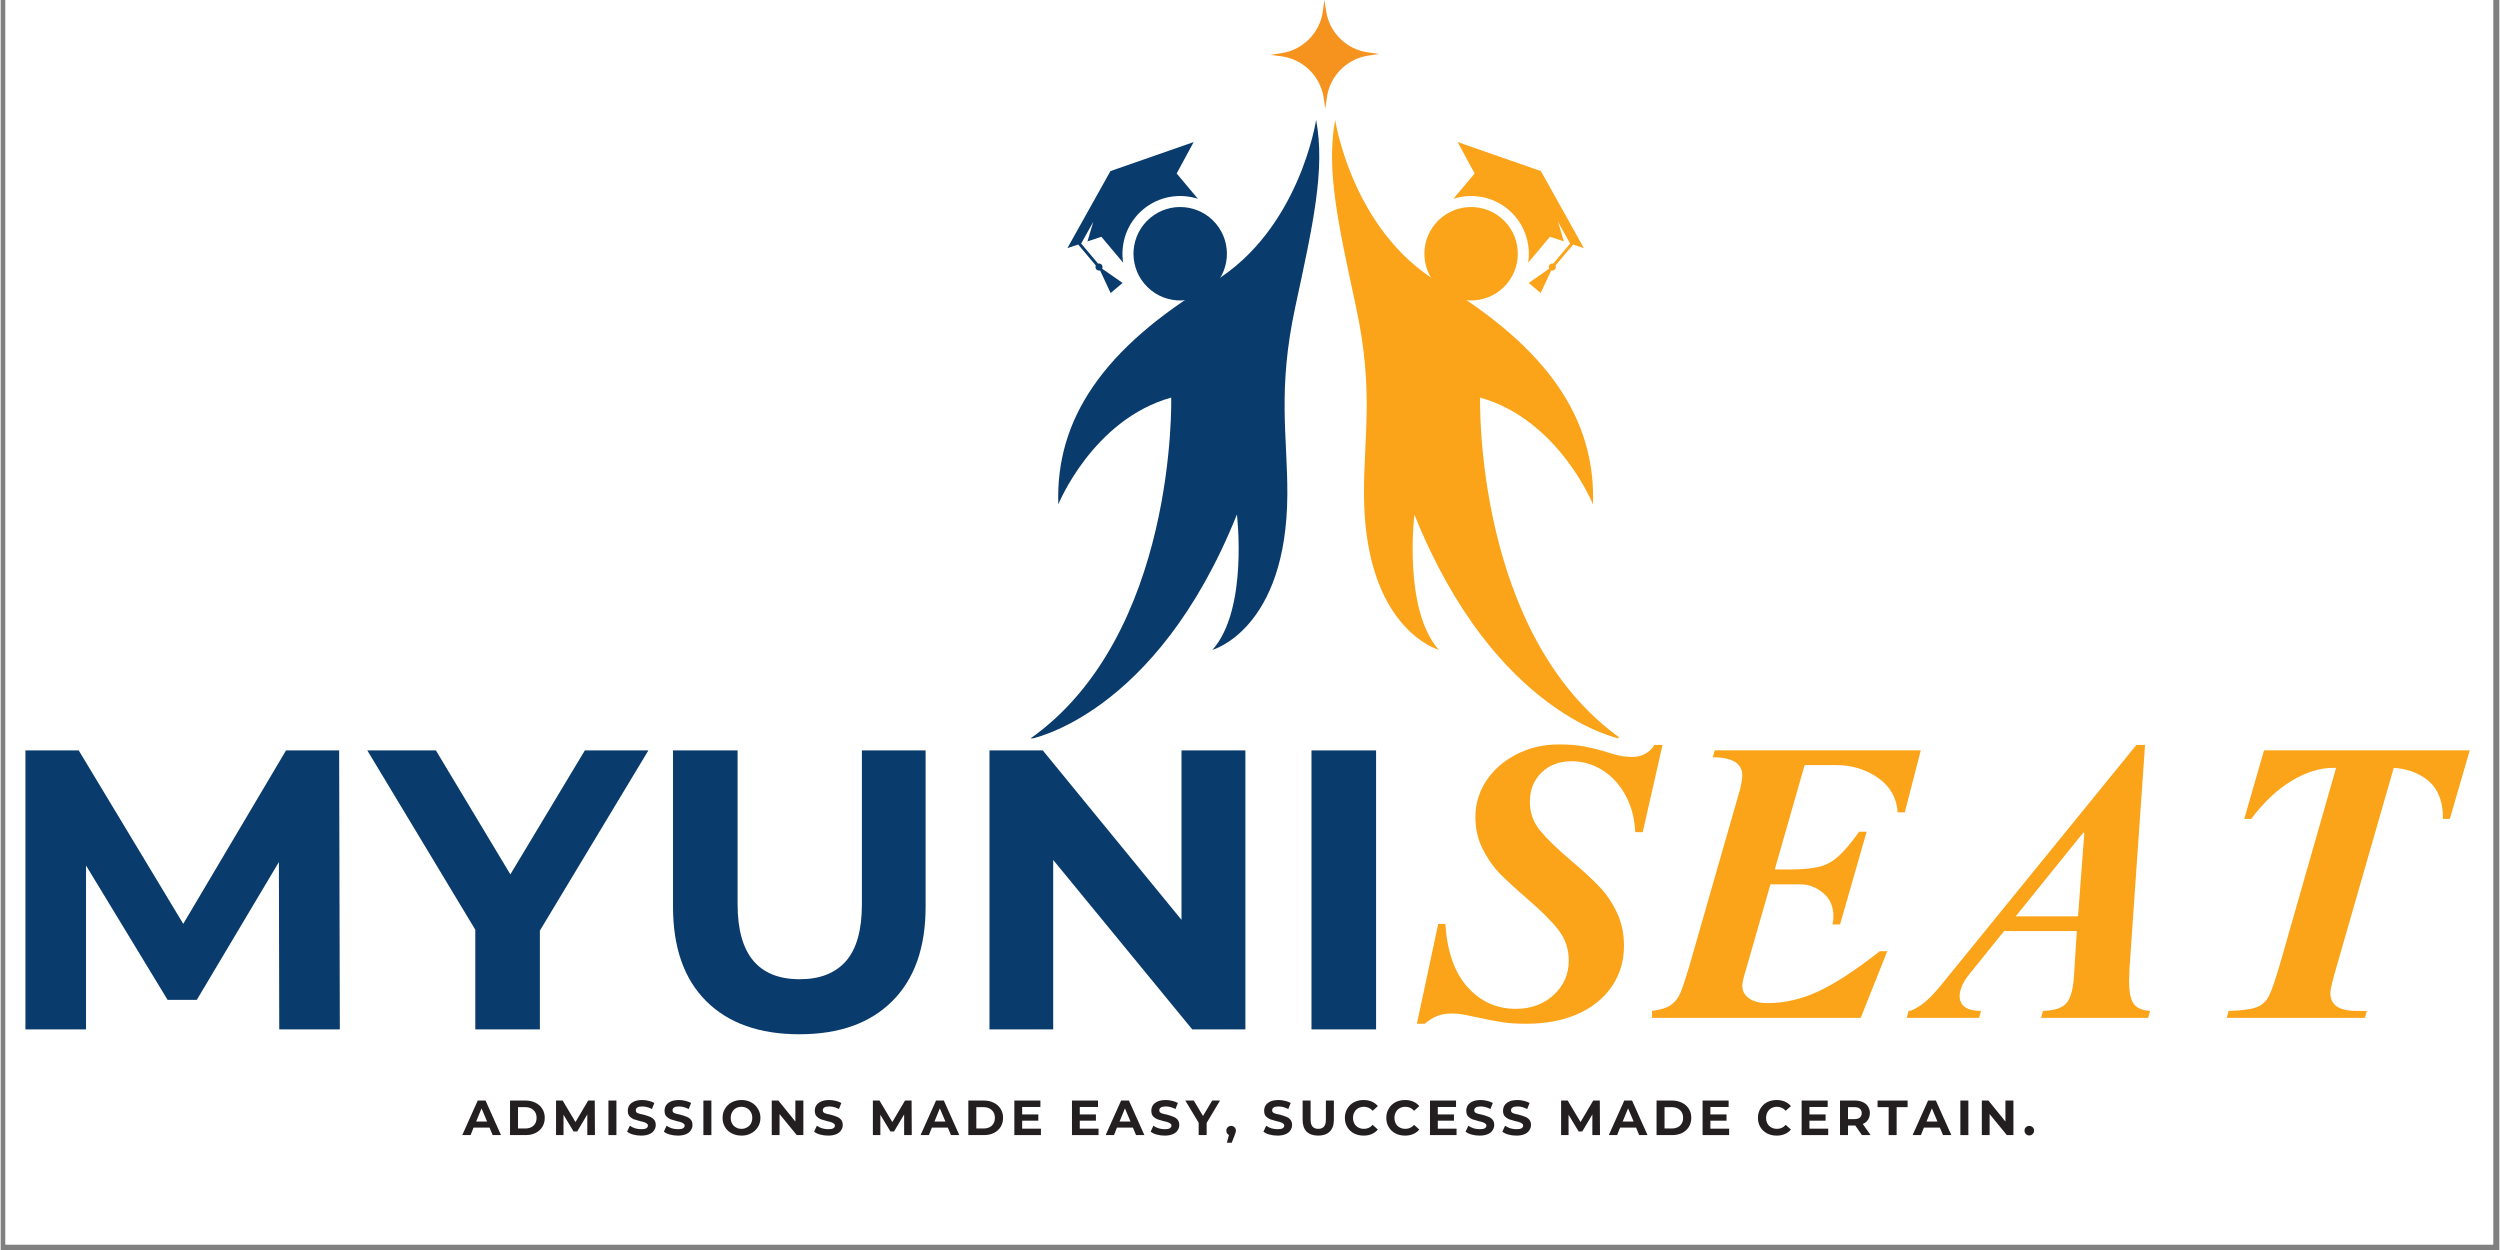
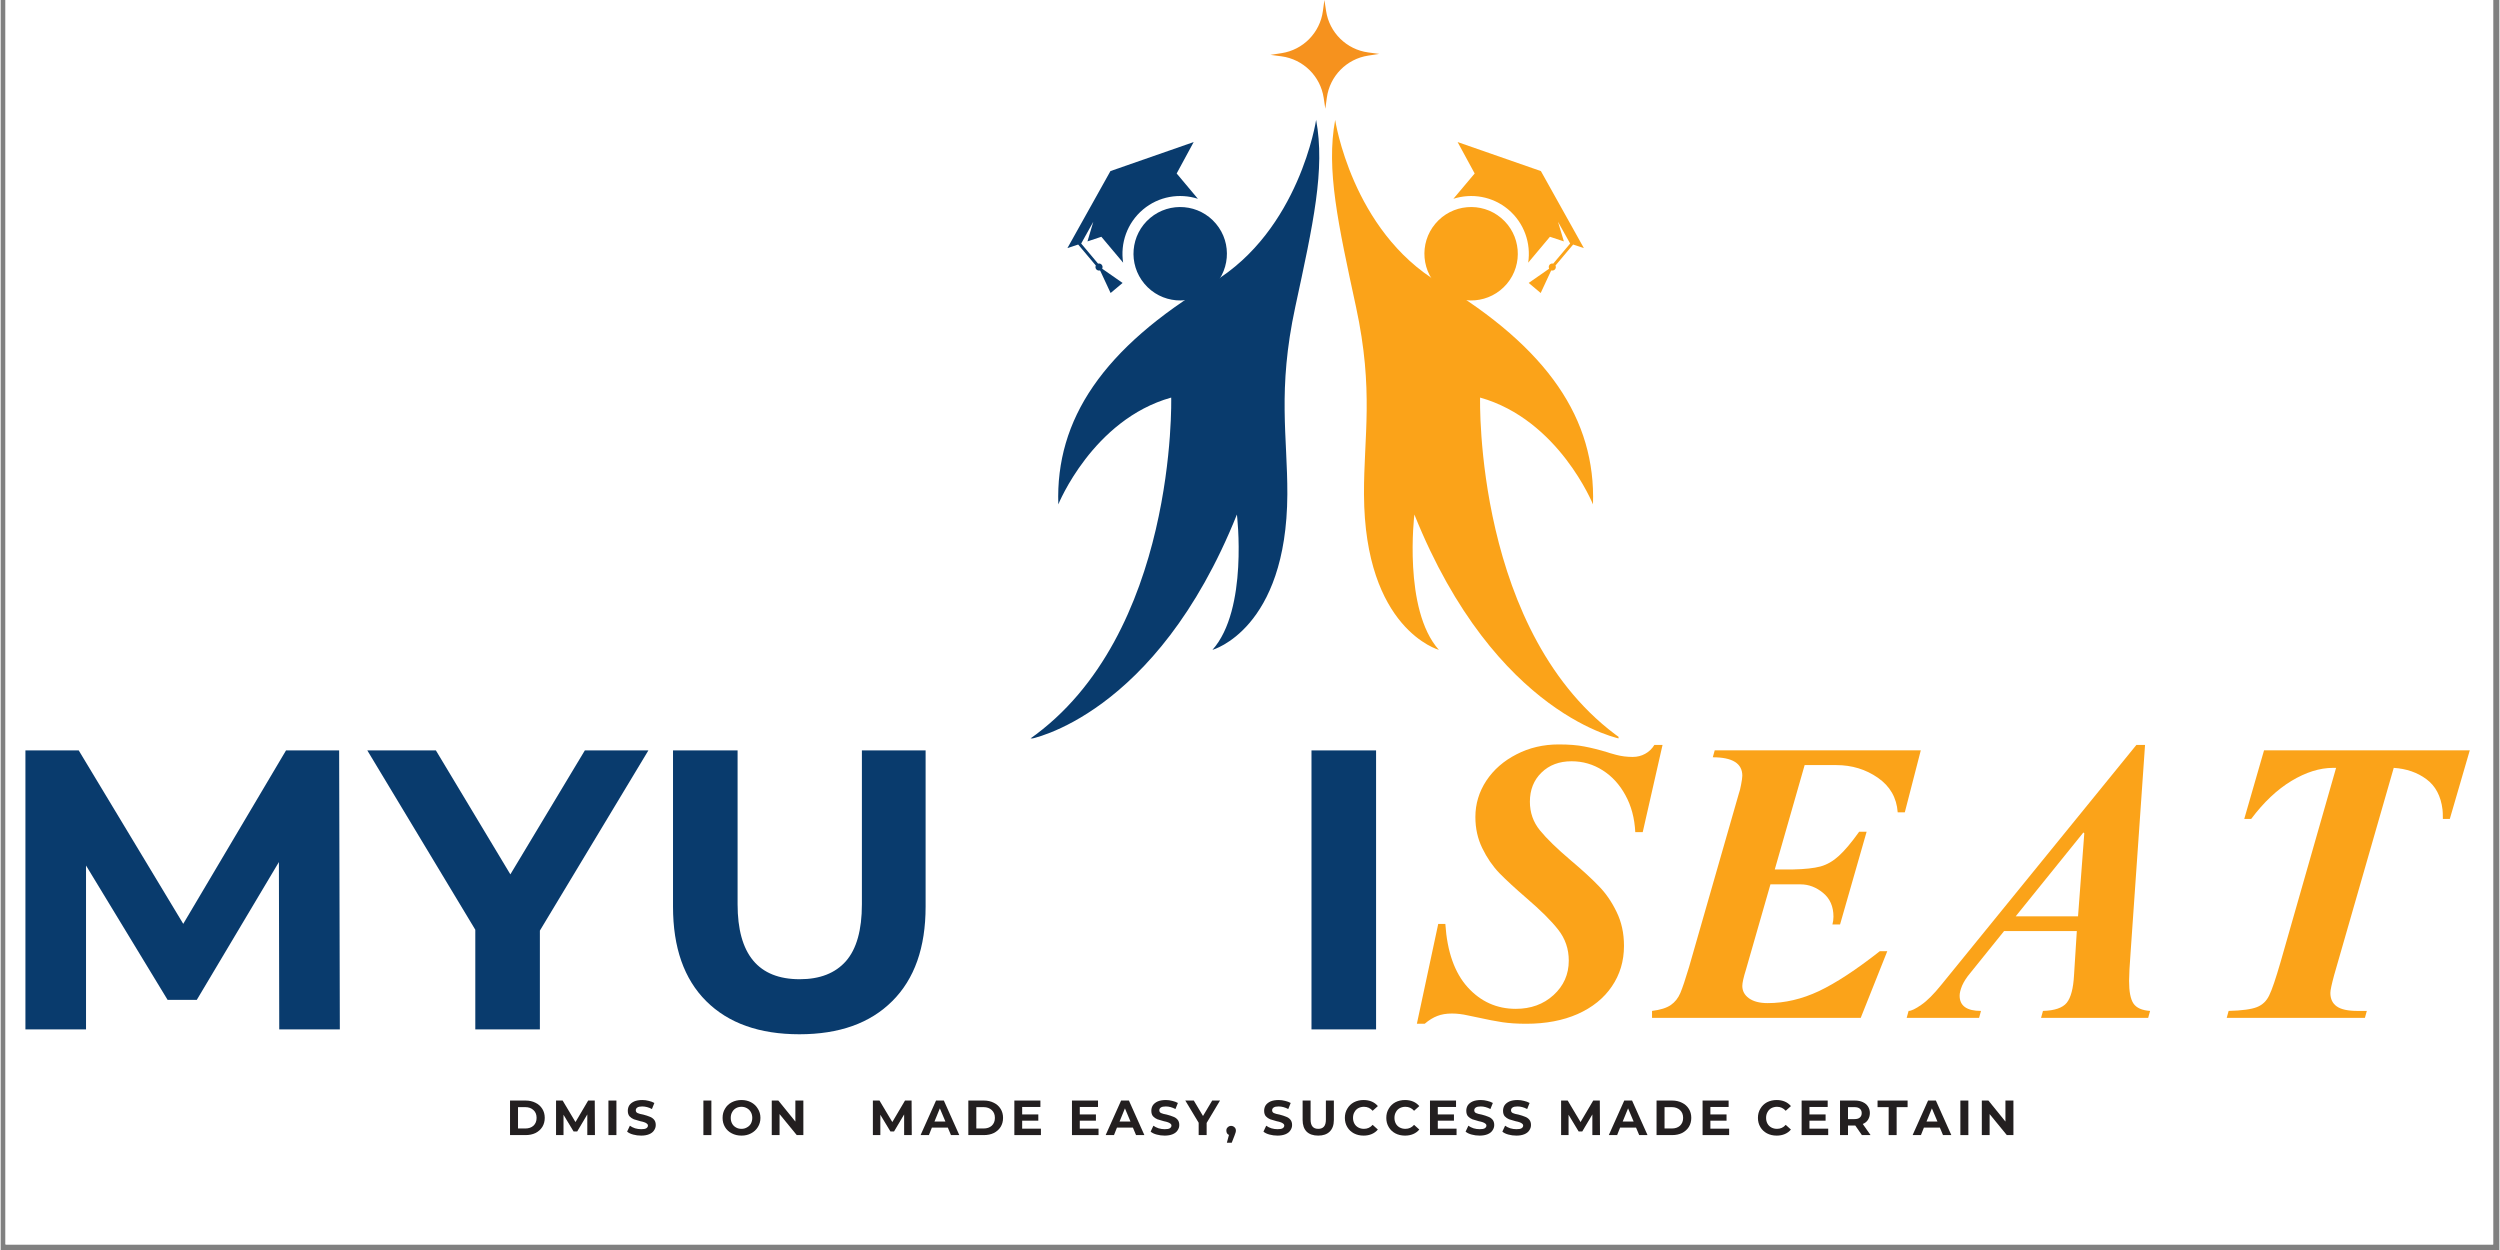
<svg xmlns="http://www.w3.org/2000/svg" width="300" viewBox="0 0 224.88 112.5" height="150" preserveAspectRatio="xMidYMid meet">
  <rect x="0" y="0" width="224.88" height="112.5" fill="#808080" stroke="none" />
  <defs>
    <g />
    <clipPath id="0d228d060f">
      <path d="M 0.438 0 L 224.324 0 L 224.324 112.004 L 0.438 112.004 Z M 0.438 0 " clip-rule="nonzero" />
    </clipPath>
    <clipPath id="382dbaf44d">
      <path d="M 119.781 10.723 L 145.609 10.723 L 145.609 66.453 L 119.781 66.453 Z M 119.781 10.723 " clip-rule="nonzero" />
    </clipPath>
    <clipPath id="e692802c94">
      <path d="M 92.598 10 L 119 10 L 119 66.453 L 92.598 66.453 Z M 92.598 10 " clip-rule="nonzero" />
    </clipPath>
  </defs>
  <g clip-path="url(#0d228d060f)">
    <path fill="#ffffff" d="M 0.438 0 L 224.441 0 L 224.441 112.004 L 0.438 112.004 Z M 0.438 0 " fill-opacity="1" fill-rule="nonzero" />
    <path fill="#ffffff" d="M 0.438 0 L 224.441 0 L 224.441 112.004 L 0.438 112.004 Z M 0.438 0 " fill-opacity="1" fill-rule="nonzero" />
  </g>
  <path fill="#fba319" d="M 135.043 19.617 C 136.82 21.113 137.051 23.766 135.559 25.543 C 134.062 27.32 131.414 27.551 129.637 26.055 C 127.859 24.562 127.629 21.91 129.121 20.133 C 130.613 18.355 133.266 18.125 135.043 19.617 " fill-opacity="1" fill-rule="nonzero" />
  <path fill="#fba319" d="M 139.934 23.895 C 139.988 24.004 139.973 24.141 139.891 24.238 C 139.809 24.336 139.68 24.371 139.562 24.34 L 139.531 24.375 L 138.602 26.371 L 137.523 25.465 L 139.328 24.207 L 139.359 24.172 C 139.309 24.062 139.32 23.926 139.402 23.828 C 139.484 23.73 139.617 23.695 139.73 23.727 L 141.254 21.918 L 140.16 19.961 L 140.688 21.727 L 139.434 21.309 L 137.477 23.641 C 137.742 21.902 137.125 20.07 135.684 18.855 C 134.266 17.664 132.395 17.363 130.746 17.891 L 132.66 15.613 L 131.125 12.785 L 138.621 15.398 L 142.488 22.328 L 141.523 22.008 L 139.934 23.895 " fill-opacity="1" fill-rule="nonzero" />
  <g clip-path="url(#382dbaf44d)">
    <path fill="#fba319" d="M 129.438 58.488 C 129.438 58.488 122.75 56.652 122.699 44.488 C 122.676 39.301 123.605 35.156 121.984 27.637 C 120.363 20.121 119.281 15.254 120.105 10.789 C 120.105 10.789 121.594 20.734 129.438 25.434 C 139.293 31.34 143.566 37.75 143.309 45.395 C 143.309 45.395 140.227 37.77 133.148 35.781 C 133.148 35.781 132.594 57.191 145.898 66.523 C 145.898 66.523 134.551 64.543 127.234 46.305 C 127.234 46.305 126.199 54.859 129.438 58.488 " fill-opacity="1" fill-rule="nonzero" />
  </g>
  <path fill="#093b6d" d="M 103.453 19.617 C 101.676 21.113 101.445 23.766 102.941 25.543 C 104.434 27.32 107.086 27.551 108.863 26.055 C 110.641 24.562 110.871 21.91 109.375 20.133 C 107.883 18.355 105.23 18.125 103.453 19.617 " fill-opacity="1" fill-rule="nonzero" />
  <path fill="#093b6d" d="M 98.562 23.895 C 98.512 24.004 98.523 24.141 98.605 24.238 C 98.688 24.336 98.82 24.371 98.938 24.34 L 98.965 24.375 L 99.895 26.371 L 100.973 25.465 L 99.168 24.207 L 99.137 24.172 C 99.191 24.062 99.18 23.926 99.094 23.828 C 99.012 23.73 98.883 23.695 98.766 23.727 L 97.246 21.918 L 98.336 19.961 L 97.812 21.727 L 99.062 21.309 L 101.023 23.641 C 100.754 21.902 101.371 20.07 102.812 18.855 C 104.23 17.664 106.105 17.363 107.75 17.891 L 105.84 15.613 L 107.371 12.785 L 99.879 15.398 L 96.008 22.328 L 96.977 22.008 L 98.562 23.895 " fill-opacity="1" fill-rule="nonzero" />
  <g clip-path="url(#e692802c94)">
    <path fill="#093b6d" d="M 109.059 58.488 C 109.059 58.488 115.746 56.652 115.801 44.488 C 115.82 39.301 114.895 35.156 116.512 27.637 C 118.133 20.121 119.219 15.254 118.391 10.789 C 118.391 10.789 116.902 20.734 109.059 25.434 C 99.203 31.34 94.93 37.75 95.188 45.395 C 95.188 45.395 98.27 37.77 105.348 35.781 C 105.348 35.781 105.902 57.191 92.598 66.523 C 92.598 66.523 103.949 64.543 111.262 46.305 C 111.262 46.305 112.301 54.859 109.059 58.488 " fill-opacity="1" fill-rule="nonzero" />
  </g>
  <path fill="#f6921e" d="M 119.07 8.797 L 119.219 9.789 L 119.355 8.797 C 119.617 6.844 121.137 5.301 123.082 5.004 L 124.074 4.852 L 123.078 4.719 C 121.129 4.457 119.586 2.938 119.289 0.992 L 119.137 0 L 119 0.996 C 118.738 2.945 117.223 4.488 115.277 4.785 L 114.281 4.938 L 115.277 5.07 C 117.23 5.336 118.773 6.852 119.07 8.797 " fill-opacity="1" fill-rule="nonzero" />
  <g fill="#093b6d" fill-opacity="1">
    <g transform="translate(-0.756, 92.646)">
      <g>
        <path d="M 25.828 0 L 25.797 -15.062 L 18.406 -2.656 L 15.781 -2.656 L 8.438 -14.75 L 8.438 0 L 2.984 0 L 2.984 -25.109 L 7.781 -25.109 L 17.188 -9.5 L 26.438 -25.109 L 31.219 -25.109 L 31.281 0 Z M 25.828 0 " />
      </g>
    </g>
  </g>
  <g fill="#093b6d" fill-opacity="1">
    <g transform="translate(33.498, 92.646)">
      <g>
        <path d="M 15.031 -8.891 L 15.031 0 L 9.219 0 L 9.219 -8.969 L -0.5 -25.109 L 5.672 -25.109 L 12.375 -13.953 L 19.078 -25.109 L 24.797 -25.109 Z M 15.031 -8.891 " />
      </g>
    </g>
  </g>
  <g fill="#093b6d" fill-opacity="1">
    <g transform="translate(57.745, 92.646)">
      <g>
        <path d="M 14.141 0.438 C 10.547 0.438 7.75 -0.555 5.75 -2.547 C 3.758 -4.535 2.766 -7.367 2.766 -11.047 L 2.766 -25.109 L 8.578 -25.109 L 8.578 -11.266 C 8.578 -6.766 10.441 -4.516 14.172 -4.516 C 15.984 -4.516 17.367 -5.055 18.328 -6.141 C 19.285 -7.234 19.766 -8.941 19.766 -11.266 L 19.766 -25.109 L 25.5 -25.109 L 25.5 -11.047 C 25.5 -7.367 24.5 -4.535 22.5 -2.547 C 20.508 -0.555 17.723 0.438 14.141 0.438 Z M 14.141 0.438 " />
      </g>
    </g>
  </g>
  <g fill="#093b6d" fill-opacity="1">
    <g transform="translate(86.009, 92.646)">
      <g>
-         <path d="M 26.016 -25.109 L 26.016 0 L 21.234 0 L 8.719 -15.25 L 8.719 0 L 2.984 0 L 2.984 -25.109 L 7.781 -25.109 L 20.266 -9.859 L 20.266 -25.109 Z M 26.016 -25.109 " />
-       </g>
+         </g>
    </g>
  </g>
  <g fill="#093b6d" fill-opacity="1">
    <g transform="translate(114.99, 92.646)">
      <g>
        <path d="M 2.984 -25.109 L 8.797 -25.109 L 8.797 0 L 2.984 0 Z M 2.984 -25.109 " />
      </g>
    </g>
  </g>
  <g fill="#231f20" fill-opacity="1">
    <g transform="translate(41.591, 102.158)">
      <g>
+         </g>
+     </g>
+   </g>
+   <g fill="#231f20" fill-opacity="1">
+     <g transform="translate(45.467, 102.158)">
+       <g>
+         <path d="M 0.375 -3.109 L 1.781 -3.109 C 2.113 -3.109 2.41 -3.039 2.672 -2.906 C 2.93 -2.781 3.133 -2.598 3.281 -2.359 C 3.426 -2.129 3.5 -1.859 3.5 -1.547 C 3.5 -1.242 3.426 -0.973 3.281 -0.734 C 3.133 -0.504 2.93 -0.32 2.672 -0.188 C 2.41 -0.062 2.113 0 1.781 0 L 0.375 0 Z M 1.75 -0.594 C 2.051 -0.594 2.297 -0.676 2.484 -0.844 C 2.672 -1.02 2.766 -1.254 2.766 -1.547 C 2.766 -1.848 2.672 -2.082 2.484 -2.25 C 2.297 -2.426 2.051 -2.516 1.75 -2.516 L 1.094 -2.516 L 1.094 -0.594 Z M 1.75 -0.594 " />
+       </g>
+     </g>
+   </g>
+   <g fill="#231f20" fill-opacity="1">
+     <g transform="translate(49.609, 102.158)">
+       <g>
+         <path d="M 3.188 0 L 3.188 -1.859 L 2.281 -0.328 L 1.953 -0.328 L 1.047 -1.828 L 1.047 0 L 0.375 0 L 0.375 -3.109 L 0.969 -3.109 L 2.125 -1.172 L 3.266 -3.109 L 3.859 -3.109 L 3.875 0 Z M 3.188 0 " />
+       </g>
+     </g>
+   </g>
+   <g fill="#231f20" fill-opacity="1">
+     <g transform="translate(54.324, 102.158)">
+       <g>
+         <path d="M 0.375 -3.109 L 1.094 -3.109 L 1.094 0 L 0.375 0 Z M 0.375 -3.109 " />
+       </g>
+     </g>
+   </g>
+   <g fill="#231f20" fill-opacity="1">
+     <g transform="translate(56.255, 102.158)">
+       <g>
+         <path d="M 1.391 0.047 C 1.141 0.047 0.898 0.016 0.672 -0.047 C 0.441 -0.109 0.258 -0.195 0.125 -0.312 L 0.375 -0.844 C 0.5 -0.75 0.656 -0.672 0.844 -0.609 C 1.031 -0.555 1.211 -0.531 1.391 -0.531 C 1.598 -0.531 1.75 -0.555 1.844 -0.609 C 1.945 -0.672 2 -0.754 2 -0.859 C 2 -0.93 1.969 -0.988 1.906 -1.031 C 1.844 -1.082 1.766 -1.125 1.672 -1.156 C 1.586 -1.188 1.469 -1.219 1.312 -1.25 C 1.082 -1.312 0.891 -1.367 0.734 -1.422 C 0.586 -1.484 0.457 -1.57 0.344 -1.688 C 0.238 -1.812 0.188 -1.977 0.188 -2.188 C 0.188 -2.375 0.234 -2.539 0.328 -2.688 C 0.43 -2.832 0.578 -2.945 0.766 -3.031 C 0.961 -3.113 1.207 -3.156 1.5 -3.156 C 1.695 -3.156 1.891 -3.129 2.078 -3.078 C 2.266 -3.035 2.43 -2.973 2.578 -2.891 L 2.359 -2.344 C 2.066 -2.5 1.773 -2.578 1.484 -2.578 C 1.285 -2.578 1.141 -2.547 1.047 -2.484 C 0.953 -2.422 0.906 -2.336 0.906 -2.234 C 0.906 -2.117 0.957 -2.035 1.062 -1.984 C 1.176 -1.93 1.348 -1.883 1.578 -1.844 C 1.816 -1.781 2.008 -1.719 2.156 -1.656 C 2.312 -1.602 2.441 -1.516 2.547 -1.391 C 2.648 -1.273 2.703 -1.113 2.703 -0.906 C 2.703 -0.727 2.648 -0.566 2.547 -0.422 C 2.453 -0.273 2.305 -0.16 2.109 -0.078 C 1.91 0.004 1.672 0.047 1.391 0.047 Z M 1.391 0.047 " />
+       </g>
+     </g>
+   </g>
+   <g fill="#231f20" fill-opacity="1">
+     <g transform="translate(59.562, 102.158)">
+       <g>
+         </g>
+     </g>
+   </g>
+   <g fill="#231f20" fill-opacity="1">
+     <g transform="translate(62.87, 102.158)">
+       <g>
+         <path d="M 0.375 -3.109 L 1.094 -3.109 L 1.094 0 L 0.375 0 Z M 0.375 -3.109 " />
+       </g>
+     </g>
+   </g>
+   <g fill="#231f20" fill-opacity="1">
+     <g transform="translate(64.801, 102.158)">
+       <g>
+         <path d="M 1.875 0.047 C 1.551 0.047 1.258 -0.02 1 -0.156 C 0.738 -0.289 0.535 -0.477 0.391 -0.719 C 0.242 -0.969 0.172 -1.242 0.172 -1.547 C 0.172 -1.859 0.242 -2.133 0.391 -2.375 C 0.535 -2.625 0.738 -2.816 1 -2.953 C 1.258 -3.086 1.551 -3.156 1.875 -3.156 C 2.195 -3.156 2.484 -3.086 2.734 -2.953 C 2.992 -2.816 3.195 -2.625 3.344 -2.375 C 3.5 -2.133 3.578 -1.859 3.578 -1.547 C 3.578 -1.242 3.5 -0.969 3.344 -0.719 C 3.195 -0.477 2.992 -0.289 2.734 -0.156 C 2.484 -0.02 2.195 0.047 1.875 0.047 Z M 1.875 -0.562 C 2.051 -0.562 2.211 -0.602 2.359 -0.688 C 2.516 -0.77 2.633 -0.883 2.719 -1.031 C 2.801 -1.188 2.844 -1.359 2.844 -1.547 C 2.844 -1.742 2.801 -1.914 2.719 -2.062 C 2.633 -2.219 2.516 -2.336 2.359 -2.422 C 2.211 -2.504 2.051 -2.547 1.875 -2.547 C 1.688 -2.547 1.52 -2.504 1.375 -2.422 C 1.227 -2.336 1.113 -2.219 1.031 -2.062 C 0.945 -1.914 0.906 -1.742 0.906 -1.547 C 0.906 -1.359 0.945 -1.188 1.031 -1.031 C 1.113 -0.883 1.227 -0.77 1.375 -0.688 C 1.52 -0.602 1.688 -0.562 1.875 -0.562 Z M 1.875 -0.562 " />
+       </g>
+     </g>
+   </g>
+   <g fill="#231f20" fill-opacity="1">
+     <g transform="translate(69.023, 102.158)">
+       <g>
+         <path d="M 3.219 -3.109 L 3.219 0 L 2.625 0 L 1.078 -1.891 L 1.078 0 L 0.375 0 L 0.375 -3.109 L 0.969 -3.109 L 2.5 -1.219 L 2.5 -3.109 Z M 3.219 -3.109 " />
+       </g>
+     </g>
+   </g>
+   <g fill="#231f20" fill-opacity="1">
+     <g transform="translate(73.085, 102.158)">
+       <g>
+         </g>
+     </g>
+   </g>
+   <g fill="#231f20" fill-opacity="1">
+     <g transform="translate(76.393, 102.158)">
+       <g />
+     </g>
+   </g>
+   <g fill="#231f20" fill-opacity="1">
+     <g transform="translate(78.124, 102.158)">
+       <g>
+         <path d="M 3.188 0 L 3.188 -1.859 L 2.281 -0.328 L 1.953 -0.328 L 1.047 -1.828 L 1.047 0 L 0.375 0 L 0.375 -3.109 L 0.969 -3.109 L 2.125 -1.172 L 3.266 -3.109 L 3.859 -3.109 L 3.875 0 Z M 3.188 0 " />
+       </g>
+     </g>
+   </g>
+   <g fill="#231f20" fill-opacity="1">
+     <g transform="translate(82.839, 102.158)">
+       <g>
        <path d="M 2.406 -0.672 L 0.969 -0.672 L 0.703 0 L -0.047 0 L 1.344 -3.109 L 2.047 -3.109 L 3.438 0 L 2.688 0 Z M 2.188 -1.219 L 1.688 -2.406 L 1.203 -1.219 Z M 2.188 -1.219 " />
      </g>
    </g>
  </g>
  <g fill="#231f20" fill-opacity="1">
-     <g transform="translate(45.467, 102.158)">
+     <g transform="translate(86.715, 102.158)">
      <g>
        <path d="M 0.375 -3.109 L 1.781 -3.109 C 2.113 -3.109 2.41 -3.039 2.672 -2.906 C 2.93 -2.781 3.133 -2.598 3.281 -2.359 C 3.426 -2.129 3.5 -1.859 3.5 -1.547 C 3.5 -1.242 3.426 -0.973 3.281 -0.734 C 3.133 -0.504 2.93 -0.32 2.672 -0.188 C 2.41 -0.062 2.113 0 1.781 0 L 0.375 0 Z M 1.75 -0.594 C 2.051 -0.594 2.297 -0.676 2.484 -0.844 C 2.672 -1.02 2.766 -1.254 2.766 -1.547 C 2.766 -1.848 2.672 -2.082 2.484 -2.25 C 2.297 -2.426 2.051 -2.516 1.75 -2.516 L 1.094 -2.516 L 1.094 -0.594 Z M 1.75 -0.594 " />
      </g>
    </g>
  </g>
  <g fill="#231f20" fill-opacity="1">
-     <g transform="translate(49.609, 102.158)">
+     <g transform="translate(90.857, 102.158)">
+       <g>
+         <path d="M 2.766 -0.578 L 2.766 0 L 0.375 0 L 0.375 -3.109 L 2.719 -3.109 L 2.719 -2.531 L 1.078 -2.531 L 1.078 -1.859 L 2.531 -1.859 L 2.531 -1.297 L 1.078 -1.297 L 1.078 -0.578 Z M 2.766 -0.578 " />
+       </g>
+     </g>
+   </g>
+   <g fill="#231f20" fill-opacity="1">
+     <g transform="translate(94.311, 102.158)">
+       <g />
+     </g>
+   </g>
+   <g fill="#231f20" fill-opacity="1">
+     <g transform="translate(96.042, 102.158)">
+       <g>
+         <path d="M 2.766 -0.578 L 2.766 0 L 0.375 0 L 0.375 -3.109 L 2.719 -3.109 L 2.719 -2.531 L 1.078 -2.531 L 1.078 -1.859 L 2.531 -1.859 L 2.531 -1.297 L 1.078 -1.297 L 1.078 -0.578 Z M 2.766 -0.578 " />
+       </g>
+     </g>
+   </g>
+   <g fill="#231f20" fill-opacity="1">
+     <g transform="translate(99.496, 102.158)">
+       <g>
+         <path d="M 2.406 -0.672 L 0.969 -0.672 L 0.703 0 L -0.047 0 L 1.344 -3.109 L 2.047 -3.109 L 3.438 0 L 2.688 0 Z M 2.188 -1.219 L 1.688 -2.406 L 1.203 -1.219 Z M 2.188 -1.219 " />
+       </g>
+     </g>
+   </g>
+   <g fill="#231f20" fill-opacity="1">
+     <g transform="translate(103.372, 102.158)">
+       <g>
+         <path d="M 1.391 0.047 C 1.141 0.047 0.898 0.016 0.672 -0.047 C 0.441 -0.109 0.258 -0.195 0.125 -0.312 L 0.375 -0.844 C 0.5 -0.75 0.656 -0.672 0.844 -0.609 C 1.031 -0.555 1.211 -0.531 1.391 -0.531 C 1.598 -0.531 1.75 -0.555 1.844 -0.609 C 1.945 -0.672 2 -0.754 2 -0.859 C 2 -0.93 1.969 -0.988 1.906 -1.031 C 1.844 -1.082 1.766 -1.125 1.672 -1.156 C 1.586 -1.188 1.469 -1.219 1.312 -1.25 C 1.082 -1.312 0.891 -1.367 0.734 -1.422 C 0.586 -1.484 0.457 -1.57 0.344 -1.688 C 0.238 -1.812 0.188 -1.977 0.188 -2.188 C 0.188 -2.375 0.234 -2.539 0.328 -2.688 C 0.43 -2.832 0.578 -2.945 0.766 -3.031 C 0.961 -3.113 1.207 -3.156 1.5 -3.156 C 1.695 -3.156 1.891 -3.129 2.078 -3.078 C 2.266 -3.035 2.43 -2.973 2.578 -2.891 L 2.359 -2.344 C 2.066 -2.5 1.773 -2.578 1.484 -2.578 C 1.285 -2.578 1.141 -2.547 1.047 -2.484 C 0.953 -2.422 0.906 -2.336 0.906 -2.234 C 0.906 -2.117 0.957 -2.035 1.062 -1.984 C 1.176 -1.93 1.348 -1.883 1.578 -1.844 C 1.816 -1.781 2.008 -1.719 2.156 -1.656 C 2.312 -1.602 2.441 -1.516 2.547 -1.391 C 2.648 -1.273 2.703 -1.113 2.703 -0.906 C 2.703 -0.727 2.648 -0.566 2.547 -0.422 C 2.453 -0.273 2.305 -0.16 2.109 -0.078 C 1.91 0.004 1.672 0.047 1.391 0.047 Z M 1.391 0.047 " />
+       </g>
+     </g>
+   </g>
+   <g fill="#231f20" fill-opacity="1">
+     <g transform="translate(106.679, 102.158)">
+       <g>
+         <path d="M 1.859 -1.094 L 1.859 0 L 1.141 0 L 1.141 -1.109 L -0.062 -3.109 L 0.703 -3.109 L 1.531 -1.719 L 2.359 -3.109 L 3.062 -3.109 Z M 1.859 -1.094 " />
+       </g>
+     </g>
+   </g>
+   <g fill="#231f20" fill-opacity="1">
+     <g transform="translate(110.155, 102.158)">
+       <g>
+         <path d="M 0.578 -0.828 C 0.703 -0.828 0.805 -0.785 0.891 -0.703 C 0.973 -0.629 1.016 -0.531 1.016 -0.406 C 1.016 -0.344 1.004 -0.281 0.984 -0.219 C 0.973 -0.164 0.941 -0.078 0.891 0.047 L 0.641 0.688 L 0.203 0.688 L 0.391 -0.016 C 0.316 -0.047 0.258 -0.094 0.219 -0.156 C 0.176 -0.227 0.156 -0.312 0.156 -0.406 C 0.156 -0.531 0.195 -0.629 0.281 -0.703 C 0.363 -0.785 0.461 -0.828 0.578 -0.828 Z M 0.578 -0.828 " />
+       </g>
+     </g>
+   </g>
+   <g fill="#231f20" fill-opacity="1">
+     <g transform="translate(111.794, 102.158)">
+       <g />
+     </g>
+   </g>
+   <g fill="#231f20" fill-opacity="1">
+     <g transform="translate(113.525, 102.158)">
+       <g>
+         <path d="M 1.391 0.047 C 1.141 0.047 0.898 0.016 0.672 -0.047 C 0.441 -0.109 0.258 -0.195 0.125 -0.312 L 0.375 -0.844 C 0.5 -0.75 0.656 -0.672 0.844 -0.609 C 1.031 -0.555 1.211 -0.531 1.391 -0.531 C 1.598 -0.531 1.75 -0.555 1.844 -0.609 C 1.945 -0.672 2 -0.754 2 -0.859 C 2 -0.93 1.969 -0.988 1.906 -1.031 C 1.844 -1.082 1.766 -1.125 1.672 -1.156 C 1.586 -1.188 1.469 -1.219 1.312 -1.25 C 1.082 -1.312 0.891 -1.367 0.734 -1.422 C 0.586 -1.484 0.457 -1.57 0.344 -1.688 C 0.238 -1.812 0.188 -1.977 0.188 -2.188 C 0.188 -2.375 0.234 -2.539 0.328 -2.688 C 0.43 -2.832 0.578 -2.945 0.766 -3.031 C 0.961 -3.113 1.207 -3.156 1.5 -3.156 C 1.695 -3.156 1.891 -3.129 2.078 -3.078 C 2.266 -3.035 2.43 -2.973 2.578 -2.891 L 2.359 -2.344 C 2.066 -2.5 1.773 -2.578 1.484 -2.578 C 1.285 -2.578 1.141 -2.547 1.047 -2.484 C 0.953 -2.422 0.906 -2.336 0.906 -2.234 C 0.906 -2.117 0.957 -2.035 1.062 -1.984 C 1.176 -1.93 1.348 -1.883 1.578 -1.844 C 1.816 -1.781 2.008 -1.719 2.156 -1.656 C 2.312 -1.602 2.441 -1.516 2.547 -1.391 C 2.648 -1.273 2.703 -1.113 2.703 -0.906 C 2.703 -0.727 2.648 -0.566 2.547 -0.422 C 2.453 -0.273 2.305 -0.16 2.109 -0.078 C 1.91 0.004 1.672 0.047 1.391 0.047 Z M 1.391 0.047 " />
+       </g>
+     </g>
+   </g>
+   <g fill="#231f20" fill-opacity="1">
+     <g transform="translate(116.832, 102.158)">
+       <g>
+         <path d="M 1.75 0.047 C 1.301 0.047 0.953 -0.07 0.703 -0.312 C 0.461 -0.562 0.344 -0.91 0.344 -1.359 L 0.344 -3.109 L 1.062 -3.109 L 1.062 -1.391 C 1.062 -0.836 1.289 -0.562 1.75 -0.562 C 1.977 -0.562 2.148 -0.629 2.266 -0.766 C 2.379 -0.898 2.438 -1.109 2.438 -1.391 L 2.438 -3.109 L 3.156 -3.109 L 3.156 -1.359 C 3.156 -0.91 3.031 -0.562 2.781 -0.312 C 2.531 -0.07 2.188 0.047 1.75 0.047 Z M 1.75 0.047 " />
+       </g>
+     </g>
+   </g>
+   <g fill="#231f20" fill-opacity="1">
+     <g transform="translate(120.806, 102.158)">
+       <g>
+         <path d="M 1.859 0.047 C 1.535 0.047 1.242 -0.02 0.984 -0.156 C 0.734 -0.289 0.535 -0.477 0.391 -0.719 C 0.242 -0.969 0.172 -1.242 0.172 -1.547 C 0.172 -1.859 0.242 -2.133 0.391 -2.375 C 0.535 -2.625 0.734 -2.816 0.984 -2.953 C 1.242 -3.086 1.535 -3.156 1.859 -3.156 C 2.129 -3.156 2.375 -3.109 2.594 -3.016 C 2.812 -2.922 2.992 -2.785 3.141 -2.609 L 2.672 -2.188 C 2.461 -2.426 2.203 -2.547 1.891 -2.547 C 1.703 -2.547 1.531 -2.504 1.375 -2.422 C 1.227 -2.336 1.113 -2.219 1.031 -2.062 C 0.945 -1.914 0.906 -1.742 0.906 -1.547 C 0.906 -1.359 0.945 -1.188 1.031 -1.031 C 1.113 -0.883 1.227 -0.77 1.375 -0.688 C 1.531 -0.602 1.703 -0.562 1.891 -0.562 C 2.203 -0.562 2.461 -0.68 2.672 -0.922 L 3.141 -0.5 C 2.992 -0.32 2.812 -0.188 2.594 -0.094 C 2.375 0 2.129 0.047 1.859 0.047 Z M 1.859 0.047 " />
+       </g>
+     </g>
+   </g>
+   <g fill="#231f20" fill-opacity="1">
+     <g transform="translate(124.535, 102.158)">
+       <g>
+         <path d="M 1.859 0.047 C 1.535 0.047 1.242 -0.02 0.984 -0.156 C 0.734 -0.289 0.535 -0.477 0.391 -0.719 C 0.242 -0.969 0.172 -1.242 0.172 -1.547 C 0.172 -1.859 0.242 -2.133 0.391 -2.375 C 0.535 -2.625 0.734 -2.816 0.984 -2.953 C 1.242 -3.086 1.535 -3.156 1.859 -3.156 C 2.129 -3.156 2.375 -3.109 2.594 -3.016 C 2.812 -2.922 2.992 -2.785 3.141 -2.609 L 2.672 -2.188 C 2.461 -2.426 2.203 -2.547 1.891 -2.547 C 1.703 -2.547 1.531 -2.504 1.375 -2.422 C 1.227 -2.336 1.113 -2.219 1.031 -2.062 C 0.945 -1.914 0.906 -1.742 0.906 -1.547 C 0.906 -1.359 0.945 -1.188 1.031 -1.031 C 1.113 -0.883 1.227 -0.77 1.375 -0.688 C 1.531 -0.602 1.703 -0.562 1.891 -0.562 C 2.203 -0.562 2.461 -0.68 2.672 -0.922 L 3.141 -0.5 C 2.992 -0.32 2.812 -0.188 2.594 -0.094 C 2.375 0 2.129 0.047 1.859 0.047 Z M 1.859 0.047 " />
+       </g>
+     </g>
+   </g>
+   <g fill="#231f20" fill-opacity="1">
+     <g transform="translate(128.264, 102.158)">
+       <g>
+         <path d="M 2.766 -0.578 L 2.766 0 L 0.375 0 L 0.375 -3.109 L 2.719 -3.109 L 2.719 -2.531 L 1.078 -2.531 L 1.078 -1.859 L 2.531 -1.859 L 2.531 -1.297 L 1.078 -1.297 L 1.078 -0.578 Z M 2.766 -0.578 " />
+       </g>
+     </g>
+   </g>
+   <g fill="#231f20" fill-opacity="1">
+     <g transform="translate(131.718, 102.158)">
+       <g>
+         <path d="M 1.391 0.047 C 1.141 0.047 0.898 0.016 0.672 -0.047 C 0.441 -0.109 0.258 -0.195 0.125 -0.312 L 0.375 -0.844 C 0.5 -0.75 0.656 -0.672 0.844 -0.609 C 1.031 -0.555 1.211 -0.531 1.391 -0.531 C 1.598 -0.531 1.75 -0.555 1.844 -0.609 C 1.945 -0.672 2 -0.754 2 -0.859 C 2 -0.93 1.969 -0.988 1.906 -1.031 C 1.844 -1.082 1.766 -1.125 1.672 -1.156 C 1.586 -1.188 1.469 -1.219 1.312 -1.25 C 1.082 -1.312 0.891 -1.367 0.734 -1.422 C 0.586 -1.484 0.457 -1.57 0.344 -1.688 C 0.238 -1.812 0.188 -1.977 0.188 -2.188 C 0.188 -2.375 0.234 -2.539 0.328 -2.688 C 0.43 -2.832 0.578 -2.945 0.766 -3.031 C 0.961 -3.113 1.207 -3.156 1.5 -3.156 C 1.695 -3.156 1.891 -3.129 2.078 -3.078 C 2.266 -3.035 2.43 -2.973 2.578 -2.891 L 2.359 -2.344 C 2.066 -2.5 1.773 -2.578 1.484 -2.578 C 1.285 -2.578 1.141 -2.547 1.047 -2.484 C 0.953 -2.422 0.906 -2.336 0.906 -2.234 C 0.906 -2.117 0.957 -2.035 1.062 -1.984 C 1.176 -1.93 1.348 -1.883 1.578 -1.844 C 1.816 -1.781 2.008 -1.719 2.156 -1.656 C 2.312 -1.602 2.441 -1.516 2.547 -1.391 C 2.648 -1.273 2.703 -1.113 2.703 -0.906 C 2.703 -0.727 2.648 -0.566 2.547 -0.422 C 2.453 -0.273 2.305 -0.16 2.109 -0.078 C 1.91 0.004 1.672 0.047 1.391 0.047 Z M 1.391 0.047 " />
+       </g>
+     </g>
+   </g>
+   <g fill="#231f20" fill-opacity="1">
+     <g transform="translate(135.026, 102.158)">
+       <g>
+         <path d="M 1.391 0.047 C 1.141 0.047 0.898 0.016 0.672 -0.047 C 0.441 -0.109 0.258 -0.195 0.125 -0.312 L 0.375 -0.844 C 0.5 -0.75 0.656 -0.672 0.844 -0.609 C 1.031 -0.555 1.211 -0.531 1.391 -0.531 C 1.598 -0.531 1.75 -0.555 1.844 -0.609 C 1.945 -0.672 2 -0.754 2 -0.859 C 2 -0.93 1.969 -0.988 1.906 -1.031 C 1.844 -1.082 1.766 -1.125 1.672 -1.156 C 1.586 -1.188 1.469 -1.219 1.312 -1.25 C 1.082 -1.312 0.891 -1.367 0.734 -1.422 C 0.586 -1.484 0.457 -1.57 0.344 -1.688 C 0.238 -1.812 0.188 -1.977 0.188 -2.188 C 0.188 -2.375 0.234 -2.539 0.328 -2.688 C 0.43 -2.832 0.578 -2.945 0.766 -3.031 C 0.961 -3.113 1.207 -3.156 1.5 -3.156 C 1.695 -3.156 1.891 -3.129 2.078 -3.078 C 2.266 -3.035 2.43 -2.973 2.578 -2.891 L 2.359 -2.344 C 2.066 -2.5 1.773 -2.578 1.484 -2.578 C 1.285 -2.578 1.141 -2.547 1.047 -2.484 C 0.953 -2.422 0.906 -2.336 0.906 -2.234 C 0.906 -2.117 0.957 -2.035 1.062 -1.984 C 1.176 -1.93 1.348 -1.883 1.578 -1.844 C 1.816 -1.781 2.008 -1.719 2.156 -1.656 C 2.312 -1.602 2.441 -1.516 2.547 -1.391 C 2.648 -1.273 2.703 -1.113 2.703 -0.906 C 2.703 -0.727 2.648 -0.566 2.547 -0.422 C 2.453 -0.273 2.305 -0.16 2.109 -0.078 C 1.91 0.004 1.672 0.047 1.391 0.047 Z M 1.391 0.047 " />
+       </g>
+     </g>
+   </g>
+   <g fill="#231f20" fill-opacity="1">
+     <g transform="translate(138.333, 102.158)">
+       <g />
+     </g>
+   </g>
+   <g fill="#231f20" fill-opacity="1">
+     <g transform="translate(140.064, 102.158)">
      <g>
        <path d="M 3.188 0 L 3.188 -1.859 L 2.281 -0.328 L 1.953 -0.328 L 1.047 -1.828 L 1.047 0 L 0.375 0 L 0.375 -3.109 L 0.969 -3.109 L 2.125 -1.172 L 3.266 -3.109 L 3.859 -3.109 L 3.875 0 Z M 3.188 0 " />
      </g>
    </g>
  </g>
  <g fill="#231f20" fill-opacity="1">
-     <g transform="translate(54.324, 102.158)">
+     <g transform="translate(144.779, 102.158)">
+       <g>
+         <path d="M 2.406 -0.672 L 0.969 -0.672 L 0.703 0 L -0.047 0 L 1.344 -3.109 L 2.047 -3.109 L 3.438 0 L 2.688 0 Z M 2.188 -1.219 L 1.688 -2.406 L 1.203 -1.219 Z M 2.188 -1.219 " />
+       </g>
+     </g>
+   </g>
+   <g fill="#231f20" fill-opacity="1">
+     <g transform="translate(148.655, 102.158)">
+       <g>
+         <path d="M 0.375 -3.109 L 1.781 -3.109 C 2.113 -3.109 2.41 -3.039 2.672 -2.906 C 2.93 -2.781 3.133 -2.598 3.281 -2.359 C 3.426 -2.129 3.5 -1.859 3.5 -1.547 C 3.5 -1.242 3.426 -0.973 3.281 -0.734 C 3.133 -0.504 2.93 -0.32 2.672 -0.188 C 2.41 -0.062 2.113 0 1.781 0 L 0.375 0 Z M 1.75 -0.594 C 2.051 -0.594 2.297 -0.676 2.484 -0.844 C 2.672 -1.02 2.766 -1.254 2.766 -1.547 C 2.766 -1.848 2.672 -2.082 2.484 -2.25 C 2.297 -2.426 2.051 -2.516 1.75 -2.516 L 1.094 -2.516 L 1.094 -0.594 Z M 1.75 -0.594 " />
+       </g>
+     </g>
+   </g>
+   <g fill="#231f20" fill-opacity="1">
+     <g transform="translate(152.797, 102.158)">
+       <g>
+         <path d="M 2.766 -0.578 L 2.766 0 L 0.375 0 L 0.375 -3.109 L 2.719 -3.109 L 2.719 -2.531 L 1.078 -2.531 L 1.078 -1.859 L 2.531 -1.859 L 2.531 -1.297 L 1.078 -1.297 L 1.078 -0.578 Z M 2.766 -0.578 " />
+       </g>
+     </g>
+   </g>
+   <g fill="#231f20" fill-opacity="1">
+     <g transform="translate(156.251, 102.158)">
+       <g />
+     </g>
+   </g>
+   <g fill="#231f20" fill-opacity="1">
+     <g transform="translate(157.982, 102.158)">
+       <g>
+         <path d="M 1.859 0.047 C 1.535 0.047 1.242 -0.02 0.984 -0.156 C 0.734 -0.289 0.535 -0.477 0.391 -0.719 C 0.242 -0.969 0.172 -1.242 0.172 -1.547 C 0.172 -1.859 0.242 -2.133 0.391 -2.375 C 0.535 -2.625 0.734 -2.816 0.984 -2.953 C 1.242 -3.086 1.535 -3.156 1.859 -3.156 C 2.129 -3.156 2.375 -3.109 2.594 -3.016 C 2.812 -2.922 2.992 -2.785 3.141 -2.609 L 2.672 -2.188 C 2.461 -2.426 2.203 -2.547 1.891 -2.547 C 1.703 -2.547 1.531 -2.504 1.375 -2.422 C 1.227 -2.336 1.113 -2.219 1.031 -2.062 C 0.945 -1.914 0.906 -1.742 0.906 -1.547 C 0.906 -1.359 0.945 -1.188 1.031 -1.031 C 1.113 -0.883 1.227 -0.77 1.375 -0.688 C 1.531 -0.602 1.703 -0.562 1.891 -0.562 C 2.203 -0.562 2.461 -0.68 2.672 -0.922 L 3.141 -0.5 C 2.992 -0.32 2.812 -0.188 2.594 -0.094 C 2.375 0 2.129 0.047 1.859 0.047 Z M 1.859 0.047 " />
+       </g>
+     </g>
+   </g>
+   <g fill="#231f20" fill-opacity="1">
+     <g transform="translate(161.712, 102.158)">
+       <g>
+         <path d="M 2.766 -0.578 L 2.766 0 L 0.375 0 L 0.375 -3.109 L 2.719 -3.109 L 2.719 -2.531 L 1.078 -2.531 L 1.078 -1.859 L 2.531 -1.859 L 2.531 -1.297 L 1.078 -1.297 L 1.078 -0.578 Z M 2.766 -0.578 " />
+       </g>
+     </g>
+   </g>
+   <g fill="#231f20" fill-opacity="1">
+     <g transform="translate(165.166, 102.158)">
+       <g>
+         <path d="M 2.344 0 L 1.75 -0.859 L 1.094 -0.859 L 1.094 0 L 0.375 0 L 0.375 -3.109 L 1.719 -3.109 C 1.988 -3.109 2.223 -3.062 2.422 -2.969 C 2.629 -2.875 2.785 -2.742 2.891 -2.578 C 3.004 -2.41 3.062 -2.211 3.062 -1.984 C 3.062 -1.754 3.004 -1.551 2.891 -1.375 C 2.785 -1.207 2.629 -1.082 2.422 -1 L 3.125 0 Z M 2.328 -1.984 C 2.328 -2.148 2.27 -2.281 2.156 -2.375 C 2.051 -2.469 1.891 -2.516 1.672 -2.516 L 1.094 -2.516 L 1.094 -1.438 L 1.672 -1.438 C 1.891 -1.438 2.051 -1.484 2.156 -1.578 C 2.27 -1.672 2.328 -1.805 2.328 -1.984 Z M 2.328 -1.984 " />
+       </g>
+     </g>
+   </g>
+   <g fill="#231f20" fill-opacity="1">
+     <g transform="translate(168.904, 102.158)">
+       <g>
+         <path d="M 1.016 -2.516 L 0.016 -2.516 L 0.016 -3.109 L 2.719 -3.109 L 2.719 -2.516 L 1.734 -2.516 L 1.734 0 L 1.016 0 Z M 1.016 -2.516 " />
+       </g>
+     </g>
+   </g>
+   <g fill="#231f20" fill-opacity="1">
+     <g transform="translate(172.122, 102.158)">
+       <g>
+         <path d="M 2.406 -0.672 L 0.969 -0.672 L 0.703 0 L -0.047 0 L 1.344 -3.109 L 2.047 -3.109 L 3.438 0 L 2.688 0 Z M 2.188 -1.219 L 1.688 -2.406 L 1.203 -1.219 Z M 2.188 -1.219 " />
+       </g>
+     </g>
+   </g>
+   <g fill="#231f20" fill-opacity="1">
+     <g transform="translate(175.998, 102.158)">
      <g>
        <path d="M 0.375 -3.109 L 1.094 -3.109 L 1.094 0 L 0.375 0 Z M 0.375 -3.109 " />
      </g>
    </g>
  </g>
  <g fill="#231f20" fill-opacity="1">
-     <g transform="translate(56.255, 102.158)">
-       <g>
-         <path d="M 1.391 0.047 C 1.141 0.047 0.898 0.016 0.672 -0.047 C 0.441 -0.109 0.258 -0.195 0.125 -0.312 L 0.375 -0.844 C 0.5 -0.75 0.656 -0.672 0.844 -0.609 C 1.031 -0.555 1.211 -0.531 1.391 -0.531 C 1.598 -0.531 1.75 -0.555 1.844 -0.609 C 1.945 -0.672 2 -0.754 2 -0.859 C 2 -0.93 1.969 -0.988 1.906 -1.031 C 1.844 -1.082 1.766 -1.125 1.672 -1.156 C 1.586 -1.188 1.469 -1.219 1.312 -1.25 C 1.082 -1.312 0.891 -1.367 0.734 -1.422 C 0.586 -1.484 0.457 -1.57 0.344 -1.688 C 0.238 -1.812 0.188 -1.977 0.188 -2.188 C 0.188 -2.375 0.234 -2.539 0.328 -2.688 C 0.43 -2.832 0.578 -2.945 0.766 -3.031 C 0.961 -3.113 1.207 -3.156 1.5 -3.156 C 1.695 -3.156 1.891 -3.129 2.078 -3.078 C 2.266 -3.035 2.43 -2.973 2.578 -2.891 L 2.359 -2.344 C 2.066 -2.5 1.773 -2.578 1.484 -2.578 C 1.285 -2.578 1.141 -2.547 1.047 -2.484 C 0.953 -2.422 0.906 -2.336 0.906 -2.234 C 0.906 -2.117 0.957 -2.035 1.062 -1.984 C 1.176 -1.93 1.348 -1.883 1.578 -1.844 C 1.816 -1.781 2.008 -1.719 2.156 -1.656 C 2.312 -1.602 2.441 -1.516 2.547 -1.391 C 2.648 -1.273 2.703 -1.113 2.703 -0.906 C 2.703 -0.727 2.648 -0.566 2.547 -0.422 C 2.453 -0.273 2.305 -0.16 2.109 -0.078 C 1.91 0.004 1.672 0.047 1.391 0.047 Z M 1.391 0.047 " />
-       </g>
-     </g>
-   </g>
-   <g fill="#231f20" fill-opacity="1">
-     <g transform="translate(59.562, 102.158)">
-       <g>
-         <path d="M 1.391 0.047 C 1.141 0.047 0.898 0.016 0.672 -0.047 C 0.441 -0.109 0.258 -0.195 0.125 -0.312 L 0.375 -0.844 C 0.5 -0.75 0.656 -0.672 0.844 -0.609 C 1.031 -0.555 1.211 -0.531 1.391 -0.531 C 1.598 -0.531 1.75 -0.555 1.844 -0.609 C 1.945 -0.672 2 -0.754 2 -0.859 C 2 -0.93 1.969 -0.988 1.906 -1.031 C 1.844 -1.082 1.766 -1.125 1.672 -1.156 C 1.586 -1.188 1.469 -1.219 1.312 -1.25 C 1.082 -1.312 0.891 -1.367 0.734 -1.422 C 0.586 -1.484 0.457 -1.57 0.344 -1.688 C 0.238 -1.812 0.188 -1.977 0.188 -2.188 C 0.188 -2.375 0.234 -2.539 0.328 -2.688 C 0.43 -2.832 0.578 -2.945 0.766 -3.031 C 0.961 -3.113 1.207 -3.156 1.5 -3.156 C 1.695 -3.156 1.891 -3.129 2.078 -3.078 C 2.266 -3.035 2.43 -2.973 2.578 -2.891 L 2.359 -2.344 C 2.066 -2.5 1.773 -2.578 1.484 -2.578 C 1.285 -2.578 1.141 -2.547 1.047 -2.484 C 0.953 -2.422 0.906 -2.336 0.906 -2.234 C 0.906 -2.117 0.957 -2.035 1.062 -1.984 C 1.176 -1.93 1.348 -1.883 1.578 -1.844 C 1.816 -1.781 2.008 -1.719 2.156 -1.656 C 2.312 -1.602 2.441 -1.516 2.547 -1.391 C 2.648 -1.273 2.703 -1.113 2.703 -0.906 C 2.703 -0.727 2.648 -0.566 2.547 -0.422 C 2.453 -0.273 2.305 -0.16 2.109 -0.078 C 1.91 0.004 1.672 0.047 1.391 0.047 Z M 1.391 0.047 " />
-       </g>
-     </g>
-   </g>
-   <g fill="#231f20" fill-opacity="1">
-     <g transform="translate(62.87, 102.158)">
-       <g>
-         <path d="M 0.375 -3.109 L 1.094 -3.109 L 1.094 0 L 0.375 0 Z M 0.375 -3.109 " />
-       </g>
-     </g>
-   </g>
-   <g fill="#231f20" fill-opacity="1">
-     <g transform="translate(64.801, 102.158)">
-       <g>
-         <path d="M 1.875 0.047 C 1.551 0.047 1.258 -0.02 1 -0.156 C 0.738 -0.289 0.535 -0.477 0.391 -0.719 C 0.242 -0.969 0.172 -1.242 0.172 -1.547 C 0.172 -1.859 0.242 -2.133 0.391 -2.375 C 0.535 -2.625 0.738 -2.816 1 -2.953 C 1.258 -3.086 1.551 -3.156 1.875 -3.156 C 2.195 -3.156 2.484 -3.086 2.734 -2.953 C 2.992 -2.816 3.195 -2.625 3.344 -2.375 C 3.5 -2.133 3.578 -1.859 3.578 -1.547 C 3.578 -1.242 3.5 -0.969 3.344 -0.719 C 3.195 -0.477 2.992 -0.289 2.734 -0.156 C 2.484 -0.02 2.195 0.047 1.875 0.047 Z M 1.875 -0.562 C 2.051 -0.562 2.211 -0.602 2.359 -0.688 C 2.516 -0.77 2.633 -0.883 2.719 -1.031 C 2.801 -1.188 2.844 -1.359 2.844 -1.547 C 2.844 -1.742 2.801 -1.914 2.719 -2.062 C 2.633 -2.219 2.516 -2.336 2.359 -2.422 C 2.211 -2.504 2.051 -2.547 1.875 -2.547 C 1.688 -2.547 1.52 -2.504 1.375 -2.422 C 1.227 -2.336 1.113 -2.219 1.031 -2.062 C 0.945 -1.914 0.906 -1.742 0.906 -1.547 C 0.906 -1.359 0.945 -1.188 1.031 -1.031 C 1.113 -0.883 1.227 -0.77 1.375 -0.688 C 1.52 -0.602 1.688 -0.562 1.875 -0.562 Z M 1.875 -0.562 " />
-       </g>
-     </g>
-   </g>
-   <g fill="#231f20" fill-opacity="1">
-     <g transform="translate(69.023, 102.158)">
+     <g transform="translate(177.929, 102.158)">
      <g>
        <path d="M 3.219 -3.109 L 3.219 0 L 2.625 0 L 1.078 -1.891 L 1.078 0 L 0.375 0 L 0.375 -3.109 L 0.969 -3.109 L 2.5 -1.219 L 2.5 -3.109 Z M 3.219 -3.109 " />
      </g>
    </g>
  </g>
  <g fill="#231f20" fill-opacity="1">
-     <g transform="translate(73.085, 102.158)">
-       <g>
-         <path d="M 1.391 0.047 C 1.141 0.047 0.898 0.016 0.672 -0.047 C 0.441 -0.109 0.258 -0.195 0.125 -0.312 L 0.375 -0.844 C 0.5 -0.75 0.656 -0.672 0.844 -0.609 C 1.031 -0.555 1.211 -0.531 1.391 -0.531 C 1.598 -0.531 1.75 -0.555 1.844 -0.609 C 1.945 -0.672 2 -0.754 2 -0.859 C 2 -0.93 1.969 -0.988 1.906 -1.031 C 1.844 -1.082 1.766 -1.125 1.672 -1.156 C 1.586 -1.188 1.469 -1.219 1.312 -1.25 C 1.082 -1.312 0.891 -1.367 0.734 -1.422 C 0.586 -1.484 0.457 -1.57 0.344 -1.688 C 0.238 -1.812 0.188 -1.977 0.188 -2.188 C 0.188 -2.375 0.234 -2.539 0.328 -2.688 C 0.43 -2.832 0.578 -2.945 0.766 -3.031 C 0.961 -3.113 1.207 -3.156 1.5 -3.156 C 1.695 -3.156 1.891 -3.129 2.078 -3.078 C 2.266 -3.035 2.43 -2.973 2.578 -2.891 L 2.359 -2.344 C 2.066 -2.5 1.773 -2.578 1.484 -2.578 C 1.285 -2.578 1.141 -2.547 1.047 -2.484 C 0.953 -2.422 0.906 -2.336 0.906 -2.234 C 0.906 -2.117 0.957 -2.035 1.062 -1.984 C 1.176 -1.93 1.348 -1.883 1.578 -1.844 C 1.816 -1.781 2.008 -1.719 2.156 -1.656 C 2.312 -1.602 2.441 -1.516 2.547 -1.391 C 2.648 -1.273 2.703 -1.113 2.703 -0.906 C 2.703 -0.727 2.648 -0.566 2.547 -0.422 C 2.453 -0.273 2.305 -0.16 2.109 -0.078 C 1.91 0.004 1.672 0.047 1.391 0.047 Z M 1.391 0.047 " />
-       </g>
-     </g>
-   </g>
-   <g fill="#231f20" fill-opacity="1">
-     <g transform="translate(76.393, 102.158)">
-       <g />
-     </g>
-   </g>
-   <g fill="#231f20" fill-opacity="1">
-     <g transform="translate(78.124, 102.158)">
-       <g>
-         <path d="M 3.188 0 L 3.188 -1.859 L 2.281 -0.328 L 1.953 -0.328 L 1.047 -1.828 L 1.047 0 L 0.375 0 L 0.375 -3.109 L 0.969 -3.109 L 2.125 -1.172 L 3.266 -3.109 L 3.859 -3.109 L 3.875 0 Z M 3.188 0 " />
-       </g>
-     </g>
-   </g>
-   <g fill="#231f20" fill-opacity="1">
-     <g transform="translate(82.839, 102.158)">
-       <g>
-         <path d="M 2.406 -0.672 L 0.969 -0.672 L 0.703 0 L -0.047 0 L 1.344 -3.109 L 2.047 -3.109 L 3.438 0 L 2.688 0 Z M 2.188 -1.219 L 1.688 -2.406 L 1.203 -1.219 Z M 2.188 -1.219 " />
-       </g>
-     </g>
-   </g>
-   <g fill="#231f20" fill-opacity="1">
-     <g transform="translate(86.715, 102.158)">
-       <g>
-         <path d="M 0.375 -3.109 L 1.781 -3.109 C 2.113 -3.109 2.41 -3.039 2.672 -2.906 C 2.93 -2.781 3.133 -2.598 3.281 -2.359 C 3.426 -2.129 3.5 -1.859 3.5 -1.547 C 3.5 -1.242 3.426 -0.973 3.281 -0.734 C 3.133 -0.504 2.93 -0.32 2.672 -0.188 C 2.41 -0.062 2.113 0 1.781 0 L 0.375 0 Z M 1.75 -0.594 C 2.051 -0.594 2.297 -0.676 2.484 -0.844 C 2.672 -1.02 2.766 -1.254 2.766 -1.547 C 2.766 -1.848 2.672 -2.082 2.484 -2.25 C 2.297 -2.426 2.051 -2.516 1.75 -2.516 L 1.094 -2.516 L 1.094 -0.594 Z M 1.75 -0.594 " />
-       </g>
-     </g>
-   </g>
-   <g fill="#231f20" fill-opacity="1">
-     <g transform="translate(90.857, 102.158)">
-       <g>
-         <path d="M 2.766 -0.578 L 2.766 0 L 0.375 0 L 0.375 -3.109 L 2.719 -3.109 L 2.719 -2.531 L 1.078 -2.531 L 1.078 -1.859 L 2.531 -1.859 L 2.531 -1.297 L 1.078 -1.297 L 1.078 -0.578 Z M 2.766 -0.578 " />
-       </g>
-     </g>
-   </g>
-   <g fill="#231f20" fill-opacity="1">
-     <g transform="translate(94.311, 102.158)">
-       <g />
-     </g>
-   </g>
-   <g fill="#231f20" fill-opacity="1">
-     <g transform="translate(96.042, 102.158)">
-       <g>
-         <path d="M 2.766 -0.578 L 2.766 0 L 0.375 0 L 0.375 -3.109 L 2.719 -3.109 L 2.719 -2.531 L 1.078 -2.531 L 1.078 -1.859 L 2.531 -1.859 L 2.531 -1.297 L 1.078 -1.297 L 1.078 -0.578 Z M 2.766 -0.578 " />
-       </g>
-     </g>
-   </g>
-   <g fill="#231f20" fill-opacity="1">
-     <g transform="translate(99.496, 102.158)">
-       <g>
-         <path d="M 2.406 -0.672 L 0.969 -0.672 L 0.703 0 L -0.047 0 L 1.344 -3.109 L 2.047 -3.109 L 3.438 0 L 2.688 0 Z M 2.188 -1.219 L 1.688 -2.406 L 1.203 -1.219 Z M 2.188 -1.219 " />
-       </g>
-     </g>
-   </g>
-   <g fill="#231f20" fill-opacity="1">
-     <g transform="translate(103.372, 102.158)">
-       <g>
-         <path d="M 1.391 0.047 C 1.141 0.047 0.898 0.016 0.672 -0.047 C 0.441 -0.109 0.258 -0.195 0.125 -0.312 L 0.375 -0.844 C 0.5 -0.75 0.656 -0.672 0.844 -0.609 C 1.031 -0.555 1.211 -0.531 1.391 -0.531 C 1.598 -0.531 1.75 -0.555 1.844 -0.609 C 1.945 -0.672 2 -0.754 2 -0.859 C 2 -0.93 1.969 -0.988 1.906 -1.031 C 1.844 -1.082 1.766 -1.125 1.672 -1.156 C 1.586 -1.188 1.469 -1.219 1.312 -1.25 C 1.082 -1.312 0.891 -1.367 0.734 -1.422 C 0.586 -1.484 0.457 -1.57 0.344 -1.688 C 0.238 -1.812 0.188 -1.977 0.188 -2.188 C 0.188 -2.375 0.234 -2.539 0.328 -2.688 C 0.43 -2.832 0.578 -2.945 0.766 -3.031 C 0.961 -3.113 1.207 -3.156 1.5 -3.156 C 1.695 -3.156 1.891 -3.129 2.078 -3.078 C 2.266 -3.035 2.43 -2.973 2.578 -2.891 L 2.359 -2.344 C 2.066 -2.5 1.773 -2.578 1.484 -2.578 C 1.285 -2.578 1.141 -2.547 1.047 -2.484 C 0.953 -2.422 0.906 -2.336 0.906 -2.234 C 0.906 -2.117 0.957 -2.035 1.062 -1.984 C 1.176 -1.93 1.348 -1.883 1.578 -1.844 C 1.816 -1.781 2.008 -1.719 2.156 -1.656 C 2.312 -1.602 2.441 -1.516 2.547 -1.391 C 2.648 -1.273 2.703 -1.113 2.703 -0.906 C 2.703 -0.727 2.648 -0.566 2.547 -0.422 C 2.453 -0.273 2.305 -0.16 2.109 -0.078 C 1.91 0.004 1.672 0.047 1.391 0.047 Z M 1.391 0.047 " />
-       </g>
-     </g>
-   </g>
-   <g fill="#231f20" fill-opacity="1">
-     <g transform="translate(106.679, 102.158)">
-       <g>
-         <path d="M 1.859 -1.094 L 1.859 0 L 1.141 0 L 1.141 -1.109 L -0.062 -3.109 L 0.703 -3.109 L 1.531 -1.719 L 2.359 -3.109 L 3.062 -3.109 Z M 1.859 -1.094 " />
-       </g>
-     </g>
-   </g>
-   <g fill="#231f20" fill-opacity="1">
-     <g transform="translate(110.155, 102.158)">
-       <g>
-         <path d="M 0.578 -0.828 C 0.703 -0.828 0.805 -0.785 0.891 -0.703 C 0.973 -0.629 1.016 -0.531 1.016 -0.406 C 1.016 -0.344 1.004 -0.281 0.984 -0.219 C 0.973 -0.164 0.941 -0.078 0.891 0.047 L 0.641 0.688 L 0.203 0.688 L 0.391 -0.016 C 0.316 -0.047 0.258 -0.094 0.219 -0.156 C 0.176 -0.227 0.156 -0.312 0.156 -0.406 C 0.156 -0.531 0.195 -0.629 0.281 -0.703 C 0.363 -0.785 0.461 -0.828 0.578 -0.828 Z M 0.578 -0.828 " />
-       </g>
-     </g>
-   </g>
-   <g fill="#231f20" fill-opacity="1">
-     <g transform="translate(111.794, 102.158)">
-       <g />
-     </g>
-   </g>
-   <g fill="#231f20" fill-opacity="1">
-     <g transform="translate(113.525, 102.158)">
-       <g>
-         <path d="M 1.391 0.047 C 1.141 0.047 0.898 0.016 0.672 -0.047 C 0.441 -0.109 0.258 -0.195 0.125 -0.312 L 0.375 -0.844 C 0.5 -0.75 0.656 -0.672 0.844 -0.609 C 1.031 -0.555 1.211 -0.531 1.391 -0.531 C 1.598 -0.531 1.75 -0.555 1.844 -0.609 C 1.945 -0.672 2 -0.754 2 -0.859 C 2 -0.93 1.969 -0.988 1.906 -1.031 C 1.844 -1.082 1.766 -1.125 1.672 -1.156 C 1.586 -1.188 1.469 -1.219 1.312 -1.25 C 1.082 -1.312 0.891 -1.367 0.734 -1.422 C 0.586 -1.484 0.457 -1.57 0.344 -1.688 C 0.238 -1.812 0.188 -1.977 0.188 -2.188 C 0.188 -2.375 0.234 -2.539 0.328 -2.688 C 0.43 -2.832 0.578 -2.945 0.766 -3.031 C 0.961 -3.113 1.207 -3.156 1.5 -3.156 C 1.695 -3.156 1.891 -3.129 2.078 -3.078 C 2.266 -3.035 2.43 -2.973 2.578 -2.891 L 2.359 -2.344 C 2.066 -2.5 1.773 -2.578 1.484 -2.578 C 1.285 -2.578 1.141 -2.547 1.047 -2.484 C 0.953 -2.422 0.906 -2.336 0.906 -2.234 C 0.906 -2.117 0.957 -2.035 1.062 -1.984 C 1.176 -1.93 1.348 -1.883 1.578 -1.844 C 1.816 -1.781 2.008 -1.719 2.156 -1.656 C 2.312 -1.602 2.441 -1.516 2.547 -1.391 C 2.648 -1.273 2.703 -1.113 2.703 -0.906 C 2.703 -0.727 2.648 -0.566 2.547 -0.422 C 2.453 -0.273 2.305 -0.16 2.109 -0.078 C 1.91 0.004 1.672 0.047 1.391 0.047 Z M 1.391 0.047 " />
-       </g>
-     </g>
-   </g>
-   <g fill="#231f20" fill-opacity="1">
-     <g transform="translate(116.832, 102.158)">
-       <g>
-         <path d="M 1.75 0.047 C 1.301 0.047 0.953 -0.07 0.703 -0.312 C 0.461 -0.562 0.344 -0.91 0.344 -1.359 L 0.344 -3.109 L 1.062 -3.109 L 1.062 -1.391 C 1.062 -0.836 1.289 -0.562 1.75 -0.562 C 1.977 -0.562 2.148 -0.629 2.266 -0.766 C 2.379 -0.898 2.438 -1.109 2.438 -1.391 L 2.438 -3.109 L 3.156 -3.109 L 3.156 -1.359 C 3.156 -0.91 3.031 -0.562 2.781 -0.312 C 2.531 -0.07 2.188 0.047 1.75 0.047 Z M 1.75 0.047 " />
-       </g>
-     </g>
-   </g>
-   <g fill="#231f20" fill-opacity="1">
-     <g transform="translate(120.806, 102.158)">
-       <g>
-         <path d="M 1.859 0.047 C 1.535 0.047 1.242 -0.02 0.984 -0.156 C 0.734 -0.289 0.535 -0.477 0.391 -0.719 C 0.242 -0.969 0.172 -1.242 0.172 -1.547 C 0.172 -1.859 0.242 -2.133 0.391 -2.375 C 0.535 -2.625 0.734 -2.816 0.984 -2.953 C 1.242 -3.086 1.535 -3.156 1.859 -3.156 C 2.129 -3.156 2.375 -3.109 2.594 -3.016 C 2.812 -2.922 2.992 -2.785 3.141 -2.609 L 2.672 -2.188 C 2.461 -2.426 2.203 -2.547 1.891 -2.547 C 1.703 -2.547 1.531 -2.504 1.375 -2.422 C 1.227 -2.336 1.113 -2.219 1.031 -2.062 C 0.945 -1.914 0.906 -1.742 0.906 -1.547 C 0.906 -1.359 0.945 -1.188 1.031 -1.031 C 1.113 -0.883 1.227 -0.77 1.375 -0.688 C 1.531 -0.602 1.703 -0.562 1.891 -0.562 C 2.203 -0.562 2.461 -0.68 2.672 -0.922 L 3.141 -0.5 C 2.992 -0.32 2.812 -0.188 2.594 -0.094 C 2.375 0 2.129 0.047 1.859 0.047 Z M 1.859 0.047 " />
-       </g>
-     </g>
-   </g>
-   <g fill="#231f20" fill-opacity="1">
-     <g transform="translate(124.535, 102.158)">
-       <g>
-         <path d="M 1.859 0.047 C 1.535 0.047 1.242 -0.02 0.984 -0.156 C 0.734 -0.289 0.535 -0.477 0.391 -0.719 C 0.242 -0.969 0.172 -1.242 0.172 -1.547 C 0.172 -1.859 0.242 -2.133 0.391 -2.375 C 0.535 -2.625 0.734 -2.816 0.984 -2.953 C 1.242 -3.086 1.535 -3.156 1.859 -3.156 C 2.129 -3.156 2.375 -3.109 2.594 -3.016 C 2.812 -2.922 2.992 -2.785 3.141 -2.609 L 2.672 -2.188 C 2.461 -2.426 2.203 -2.547 1.891 -2.547 C 1.703 -2.547 1.531 -2.504 1.375 -2.422 C 1.227 -2.336 1.113 -2.219 1.031 -2.062 C 0.945 -1.914 0.906 -1.742 0.906 -1.547 C 0.906 -1.359 0.945 -1.188 1.031 -1.031 C 1.113 -0.883 1.227 -0.77 1.375 -0.688 C 1.531 -0.602 1.703 -0.562 1.891 -0.562 C 2.203 -0.562 2.461 -0.68 2.672 -0.922 L 3.141 -0.5 C 2.992 -0.32 2.812 -0.188 2.594 -0.094 C 2.375 0 2.129 0.047 1.859 0.047 Z M 1.859 0.047 " />
-       </g>
-     </g>
-   </g>
-   <g fill="#231f20" fill-opacity="1">
-     <g transform="translate(128.264, 102.158)">
-       <g>
-         <path d="M 2.766 -0.578 L 2.766 0 L 0.375 0 L 0.375 -3.109 L 2.719 -3.109 L 2.719 -2.531 L 1.078 -2.531 L 1.078 -1.859 L 2.531 -1.859 L 2.531 -1.297 L 1.078 -1.297 L 1.078 -0.578 Z M 2.766 -0.578 " />
-       </g>
-     </g>
-   </g>
-   <g fill="#231f20" fill-opacity="1">
-     <g transform="translate(131.718, 102.158)">
-       <g>
-         <path d="M 1.391 0.047 C 1.141 0.047 0.898 0.016 0.672 -0.047 C 0.441 -0.109 0.258 -0.195 0.125 -0.312 L 0.375 -0.844 C 0.5 -0.75 0.656 -0.672 0.844 -0.609 C 1.031 -0.555 1.211 -0.531 1.391 -0.531 C 1.598 -0.531 1.75 -0.555 1.844 -0.609 C 1.945 -0.672 2 -0.754 2 -0.859 C 2 -0.93 1.969 -0.988 1.906 -1.031 C 1.844 -1.082 1.766 -1.125 1.672 -1.156 C 1.586 -1.188 1.469 -1.219 1.312 -1.25 C 1.082 -1.312 0.891 -1.367 0.734 -1.422 C 0.586 -1.484 0.457 -1.57 0.344 -1.688 C 0.238 -1.812 0.188 -1.977 0.188 -2.188 C 0.188 -2.375 0.234 -2.539 0.328 -2.688 C 0.43 -2.832 0.578 -2.945 0.766 -3.031 C 0.961 -3.113 1.207 -3.156 1.5 -3.156 C 1.695 -3.156 1.891 -3.129 2.078 -3.078 C 2.266 -3.035 2.43 -2.973 2.578 -2.891 L 2.359 -2.344 C 2.066 -2.5 1.773 -2.578 1.484 -2.578 C 1.285 -2.578 1.141 -2.547 1.047 -2.484 C 0.953 -2.422 0.906 -2.336 0.906 -2.234 C 0.906 -2.117 0.957 -2.035 1.062 -1.984 C 1.176 -1.93 1.348 -1.883 1.578 -1.844 C 1.816 -1.781 2.008 -1.719 2.156 -1.656 C 2.312 -1.602 2.441 -1.516 2.547 -1.391 C 2.648 -1.273 2.703 -1.113 2.703 -0.906 C 2.703 -0.727 2.648 -0.566 2.547 -0.422 C 2.453 -0.273 2.305 -0.16 2.109 -0.078 C 1.91 0.004 1.672 0.047 1.391 0.047 Z M 1.391 0.047 " />
-       </g>
-     </g>
-   </g>
-   <g fill="#231f20" fill-opacity="1">
-     <g transform="translate(135.026, 102.158)">
-       <g>
-         <path d="M 1.391 0.047 C 1.141 0.047 0.898 0.016 0.672 -0.047 C 0.441 -0.109 0.258 -0.195 0.125 -0.312 L 0.375 -0.844 C 0.5 -0.75 0.656 -0.672 0.844 -0.609 C 1.031 -0.555 1.211 -0.531 1.391 -0.531 C 1.598 -0.531 1.75 -0.555 1.844 -0.609 C 1.945 -0.672 2 -0.754 2 -0.859 C 2 -0.93 1.969 -0.988 1.906 -1.031 C 1.844 -1.082 1.766 -1.125 1.672 -1.156 C 1.586 -1.188 1.469 -1.219 1.312 -1.25 C 1.082 -1.312 0.891 -1.367 0.734 -1.422 C 0.586 -1.484 0.457 -1.57 0.344 -1.688 C 0.238 -1.812 0.188 -1.977 0.188 -2.188 C 0.188 -2.375 0.234 -2.539 0.328 -2.688 C 0.43 -2.832 0.578 -2.945 0.766 -3.031 C 0.961 -3.113 1.207 -3.156 1.5 -3.156 C 1.695 -3.156 1.891 -3.129 2.078 -3.078 C 2.266 -3.035 2.43 -2.973 2.578 -2.891 L 2.359 -2.344 C 2.066 -2.5 1.773 -2.578 1.484 -2.578 C 1.285 -2.578 1.141 -2.547 1.047 -2.484 C 0.953 -2.422 0.906 -2.336 0.906 -2.234 C 0.906 -2.117 0.957 -2.035 1.062 -1.984 C 1.176 -1.93 1.348 -1.883 1.578 -1.844 C 1.816 -1.781 2.008 -1.719 2.156 -1.656 C 2.312 -1.602 2.441 -1.516 2.547 -1.391 C 2.648 -1.273 2.703 -1.113 2.703 -0.906 C 2.703 -0.727 2.648 -0.566 2.547 -0.422 C 2.453 -0.273 2.305 -0.16 2.109 -0.078 C 1.91 0.004 1.672 0.047 1.391 0.047 Z M 1.391 0.047 " />
-       </g>
-     </g>
-   </g>
-   <g fill="#231f20" fill-opacity="1">
-     <g transform="translate(138.333, 102.158)">
-       <g />
-     </g>
-   </g>
-   <g fill="#231f20" fill-opacity="1">
-     <g transform="translate(140.064, 102.158)">
-       <g>
-         <path d="M 3.188 0 L 3.188 -1.859 L 2.281 -0.328 L 1.953 -0.328 L 1.047 -1.828 L 1.047 0 L 0.375 0 L 0.375 -3.109 L 0.969 -3.109 L 2.125 -1.172 L 3.266 -3.109 L 3.859 -3.109 L 3.875 0 Z M 3.188 0 " />
-       </g>
-     </g>
-   </g>
-   <g fill="#231f20" fill-opacity="1">
-     <g transform="translate(144.779, 102.158)">
-       <g>
-         <path d="M 2.406 -0.672 L 0.969 -0.672 L 0.703 0 L -0.047 0 L 1.344 -3.109 L 2.047 -3.109 L 3.438 0 L 2.688 0 Z M 2.188 -1.219 L 1.688 -2.406 L 1.203 -1.219 Z M 2.188 -1.219 " />
-       </g>
-     </g>
-   </g>
-   <g fill="#231f20" fill-opacity="1">
-     <g transform="translate(148.655, 102.158)">
-       <g>
-         <path d="M 0.375 -3.109 L 1.781 -3.109 C 2.113 -3.109 2.41 -3.039 2.672 -2.906 C 2.93 -2.781 3.133 -2.598 3.281 -2.359 C 3.426 -2.129 3.5 -1.859 3.5 -1.547 C 3.5 -1.242 3.426 -0.973 3.281 -0.734 C 3.133 -0.504 2.93 -0.32 2.672 -0.188 C 2.41 -0.062 2.113 0 1.781 0 L 0.375 0 Z M 1.75 -0.594 C 2.051 -0.594 2.297 -0.676 2.484 -0.844 C 2.672 -1.02 2.766 -1.254 2.766 -1.547 C 2.766 -1.848 2.672 -2.082 2.484 -2.25 C 2.297 -2.426 2.051 -2.516 1.75 -2.516 L 1.094 -2.516 L 1.094 -0.594 Z M 1.75 -0.594 " />
-       </g>
-     </g>
-   </g>
-   <g fill="#231f20" fill-opacity="1">
-     <g transform="translate(152.797, 102.158)">
-       <g>
-         <path d="M 2.766 -0.578 L 2.766 0 L 0.375 0 L 0.375 -3.109 L 2.719 -3.109 L 2.719 -2.531 L 1.078 -2.531 L 1.078 -1.859 L 2.531 -1.859 L 2.531 -1.297 L 1.078 -1.297 L 1.078 -0.578 Z M 2.766 -0.578 " />
-       </g>
-     </g>
-   </g>
-   <g fill="#231f20" fill-opacity="1">
-     <g transform="translate(156.251, 102.158)">
-       <g />
-     </g>
-   </g>
-   <g fill="#231f20" fill-opacity="1">
-     <g transform="translate(157.982, 102.158)">
-       <g>
-         <path d="M 1.859 0.047 C 1.535 0.047 1.242 -0.02 0.984 -0.156 C 0.734 -0.289 0.535 -0.477 0.391 -0.719 C 0.242 -0.969 0.172 -1.242 0.172 -1.547 C 0.172 -1.859 0.242 -2.133 0.391 -2.375 C 0.535 -2.625 0.734 -2.816 0.984 -2.953 C 1.242 -3.086 1.535 -3.156 1.859 -3.156 C 2.129 -3.156 2.375 -3.109 2.594 -3.016 C 2.812 -2.922 2.992 -2.785 3.141 -2.609 L 2.672 -2.188 C 2.461 -2.426 2.203 -2.547 1.891 -2.547 C 1.703 -2.547 1.531 -2.504 1.375 -2.422 C 1.227 -2.336 1.113 -2.219 1.031 -2.062 C 0.945 -1.914 0.906 -1.742 0.906 -1.547 C 0.906 -1.359 0.945 -1.188 1.031 -1.031 C 1.113 -0.883 1.227 -0.77 1.375 -0.688 C 1.531 -0.602 1.703 -0.562 1.891 -0.562 C 2.203 -0.562 2.461 -0.68 2.672 -0.922 L 3.141 -0.5 C 2.992 -0.32 2.812 -0.188 2.594 -0.094 C 2.375 0 2.129 0.047 1.859 0.047 Z M 1.859 0.047 " />
-       </g>
-     </g>
-   </g>
-   <g fill="#231f20" fill-opacity="1">
-     <g transform="translate(161.712, 102.158)">
-       <g>
-         <path d="M 2.766 -0.578 L 2.766 0 L 0.375 0 L 0.375 -3.109 L 2.719 -3.109 L 2.719 -2.531 L 1.078 -2.531 L 1.078 -1.859 L 2.531 -1.859 L 2.531 -1.297 L 1.078 -1.297 L 1.078 -0.578 Z M 2.766 -0.578 " />
-       </g>
-     </g>
-   </g>
-   <g fill="#231f20" fill-opacity="1">
-     <g transform="translate(165.166, 102.158)">
-       <g>
-         <path d="M 2.344 0 L 1.75 -0.859 L 1.094 -0.859 L 1.094 0 L 0.375 0 L 0.375 -3.109 L 1.719 -3.109 C 1.988 -3.109 2.223 -3.062 2.422 -2.969 C 2.629 -2.875 2.785 -2.742 2.891 -2.578 C 3.004 -2.41 3.062 -2.211 3.062 -1.984 C 3.062 -1.754 3.004 -1.551 2.891 -1.375 C 2.785 -1.207 2.629 -1.082 2.422 -1 L 3.125 0 Z M 2.328 -1.984 C 2.328 -2.148 2.27 -2.281 2.156 -2.375 C 2.051 -2.469 1.891 -2.516 1.672 -2.516 L 1.094 -2.516 L 1.094 -1.438 L 1.672 -1.438 C 1.891 -1.438 2.051 -1.484 2.156 -1.578 C 2.27 -1.672 2.328 -1.805 2.328 -1.984 Z M 2.328 -1.984 " />
-       </g>
-     </g>
-   </g>
-   <g fill="#231f20" fill-opacity="1">
-     <g transform="translate(168.904, 102.158)">
-       <g>
-         <path d="M 1.016 -2.516 L 0.016 -2.516 L 0.016 -3.109 L 2.719 -3.109 L 2.719 -2.516 L 1.734 -2.516 L 1.734 0 L 1.016 0 Z M 1.016 -2.516 " />
-       </g>
-     </g>
-   </g>
-   <g fill="#231f20" fill-opacity="1">
-     <g transform="translate(172.122, 102.158)">
-       <g>
-         <path d="M 2.406 -0.672 L 0.969 -0.672 L 0.703 0 L -0.047 0 L 1.344 -3.109 L 2.047 -3.109 L 3.438 0 L 2.688 0 Z M 2.188 -1.219 L 1.688 -2.406 L 1.203 -1.219 Z M 2.188 -1.219 " />
-       </g>
-     </g>
-   </g>
-   <g fill="#231f20" fill-opacity="1">
-     <g transform="translate(175.998, 102.158)">
-       <g>
-         <path d="M 0.375 -3.109 L 1.094 -3.109 L 1.094 0 L 0.375 0 Z M 0.375 -3.109 " />
-       </g>
-     </g>
-   </g>
-   <g fill="#231f20" fill-opacity="1">
-     <g transform="translate(177.929, 102.158)">
-       <g>
-         <path d="M 3.219 -3.109 L 3.219 0 L 2.625 0 L 1.078 -1.891 L 1.078 0 L 0.375 0 L 0.375 -3.109 L 0.969 -3.109 L 2.5 -1.219 L 2.5 -3.109 Z M 3.219 -3.109 " />
-       </g>
-     </g>
-   </g>
-   <g fill="#231f20" fill-opacity="1">
    <g transform="translate(181.991, 102.158)">
      <g>
-         <path d="M 0.578 0.031 C 0.461 0.031 0.363 -0.008 0.281 -0.094 C 0.195 -0.176 0.156 -0.281 0.156 -0.406 C 0.156 -0.531 0.195 -0.629 0.281 -0.703 C 0.363 -0.785 0.461 -0.828 0.578 -0.828 C 0.703 -0.828 0.805 -0.785 0.891 -0.703 C 0.973 -0.629 1.016 -0.531 1.016 -0.406 C 1.016 -0.281 0.973 -0.176 0.891 -0.094 C 0.805 -0.008 0.703 0.031 0.578 0.031 Z M 0.578 0.031 " />
-       </g>
+         </g>
    </g>
  </g>
  <g fill="#fba319" fill-opacity="1">
    <g transform="translate(126.724, 91.608)">
      <g>
        <path d="M 13.5 -24.609 C 14.426 -24.609 15.195 -24.547 15.812 -24.422 C 16.438 -24.305 17.125 -24.133 17.875 -23.906 C 17.945 -23.875 18.211 -23.797 18.672 -23.672 C 19.141 -23.547 19.633 -23.484 20.156 -23.484 C 20.57 -23.484 20.945 -23.578 21.281 -23.766 C 21.625 -23.953 21.898 -24.219 22.109 -24.562 L 22.844 -24.562 L 21.062 -16.719 L 20.391 -16.719 C 20.328 -17.977 20.031 -19.086 19.5 -20.047 C 18.977 -21.004 18.297 -21.75 17.453 -22.281 C 16.609 -22.82 15.676 -23.094 14.656 -23.094 C 13.551 -23.094 12.648 -22.754 11.953 -22.078 C 11.254 -21.398 10.906 -20.523 10.906 -19.453 C 10.906 -18.473 11.207 -17.613 11.812 -16.875 C 12.414 -16.133 13.348 -15.227 14.609 -14.156 C 15.66 -13.27 16.492 -12.504 17.109 -11.859 C 17.734 -11.223 18.266 -10.453 18.703 -9.547 C 19.148 -8.648 19.375 -7.629 19.375 -6.484 C 19.375 -5.109 19.008 -3.891 18.281 -2.828 C 17.562 -1.766 16.535 -0.938 15.203 -0.344 C 13.879 0.238 12.336 0.531 10.578 0.531 C 9.766 0.531 9.047 0.484 8.422 0.391 C 7.805 0.297 7.078 0.156 6.234 -0.031 C 6.117 -0.051 5.816 -0.113 5.328 -0.219 C 4.836 -0.332 4.359 -0.391 3.891 -0.391 C 3.379 -0.391 2.941 -0.316 2.578 -0.172 C 2.211 -0.035 1.832 0.195 1.438 0.531 L 0.734 0.531 L 2.656 -8.453 L 3.297 -8.453 C 3.461 -5.953 4.133 -4.051 5.312 -2.75 C 6.488 -1.457 7.93 -0.812 9.641 -0.812 C 10.992 -0.812 12.125 -1.223 13.031 -2.047 C 13.945 -2.879 14.406 -3.914 14.406 -5.156 C 14.406 -6.207 14.086 -7.133 13.453 -7.938 C 12.828 -8.738 11.867 -9.691 10.578 -10.797 C 9.578 -11.66 8.77 -12.406 8.156 -13.031 C 7.551 -13.664 7.039 -14.41 6.625 -15.266 C 6.207 -16.117 6 -17.055 6 -18.078 C 6 -19.254 6.328 -20.344 6.984 -21.344 C 7.648 -22.344 8.555 -23.133 9.703 -23.719 C 10.848 -24.312 12.113 -24.609 13.5 -24.609 Z M 13.5 -24.609 " />
      </g>
    </g>
  </g>
  <g fill="#fba319" fill-opacity="1">
    <g transform="translate(147.889, 91.608)">
      <g>
        <path d="M 23.484 -18.5 L 22.844 -18.5 C 22.75 -19.812 22.156 -20.848 21.062 -21.609 C 19.969 -22.367 18.719 -22.75 17.312 -22.75 L 14.469 -22.75 L 11.781 -13.359 L 13.453 -13.359 C 14.484 -13.379 15.297 -13.469 15.891 -13.625 C 16.484 -13.789 17.035 -14.109 17.547 -14.578 C 18.066 -15.047 18.676 -15.77 19.375 -16.75 L 20.047 -16.75 L 17.656 -8.406 L 16.969 -8.406 C 17.031 -8.625 17.062 -8.859 17.062 -9.109 C 17.062 -10.023 16.75 -10.738 16.125 -11.25 C 15.508 -11.758 14.832 -12.016 14.094 -12.016 L 11.391 -12.016 L 9.188 -4.344 C 8.969 -3.645 8.859 -3.156 8.859 -2.875 C 8.859 -2.426 9.055 -2.055 9.453 -1.766 C 9.859 -1.473 10.422 -1.328 11.141 -1.328 C 12.68 -1.328 14.219 -1.688 15.75 -2.406 C 17.281 -3.133 19.109 -4.332 21.234 -6 L 21.906 -6 L 19.516 0 L 0.734 0 L 0.734 -0.625 C 1.484 -0.719 2.047 -0.895 2.422 -1.156 C 2.797 -1.414 3.082 -1.773 3.281 -2.234 C 3.477 -2.703 3.738 -3.477 4.062 -4.562 L 8.547 -20.188 C 8.617 -20.375 8.688 -20.645 8.75 -21 C 8.82 -21.363 8.859 -21.629 8.859 -21.797 C 8.859 -22.898 7.973 -23.453 6.203 -23.453 L 6.375 -24.078 L 24.922 -24.078 Z M 23.484 -18.5 " />
      </g>
    </g>
  </g>
  <g fill="#fba319" fill-opacity="1">
    <g transform="translate(171.26, 91.608)">
      <g>
        <path d="M 3.406 -2.984 L 20.953 -24.562 L 21.734 -24.562 L 20.438 -5.953 C 20.344 -4.711 20.297 -3.836 20.297 -3.328 C 20.297 -2.367 20.426 -1.691 20.688 -1.297 C 20.957 -0.898 21.457 -0.676 22.188 -0.625 L 22.016 0 L 12.375 0 L 12.547 -0.625 C 13.598 -0.656 14.312 -0.898 14.688 -1.359 C 15.062 -1.828 15.281 -2.66 15.344 -3.859 L 15.594 -7.812 L 9.047 -7.812 L 6 -4.031 C 5.664 -3.633 5.422 -3.254 5.266 -2.891 C 5.117 -2.523 5.047 -2.227 5.047 -2 C 5.047 -1.082 5.688 -0.625 6.969 -0.625 L 6.797 0 L 0.281 0 L 0.453 -0.625 C 0.691 -0.625 1.07 -0.805 1.594 -1.172 C 2.125 -1.535 2.727 -2.141 3.406 -2.984 Z M 15.703 -9.141 L 16.266 -16.609 L 16.188 -16.688 L 10.094 -9.141 Z M 15.703 -9.141 " />
      </g>
    </g>
  </g>
  <g fill="#fba319" fill-opacity="1">
    <g transform="translate(196.454, 91.608)">
      <g>
        <path d="M 23.969 -17.906 L 23.344 -17.906 C 23.344 -18.332 23.332 -18.613 23.312 -18.75 C 23.164 -19.969 22.68 -20.879 21.859 -21.484 C 21.047 -22.086 20.066 -22.426 18.922 -22.5 L 13.562 -3.859 C 13.332 -3.016 13.219 -2.477 13.219 -2.25 C 13.219 -1.707 13.41 -1.301 13.797 -1.031 C 14.18 -0.758 14.805 -0.625 15.672 -0.625 L 16.5 -0.625 L 16.328 0 L 3.891 0 L 4.062 -0.625 C 5.258 -0.656 6.109 -0.77 6.609 -0.969 C 7.109 -1.164 7.477 -1.52 7.719 -2.031 C 7.969 -2.539 8.305 -3.535 8.734 -5.016 L 13.734 -22.5 L 13.453 -22.5 C 12.266 -22.5 11.02 -22.109 9.719 -21.328 C 8.426 -20.547 7.219 -19.406 6.094 -17.906 L 5.469 -17.906 L 7.25 -24.078 L 25.766 -24.078 Z M 23.969 -17.906 " />
      </g>
    </g>
  </g>
</svg>